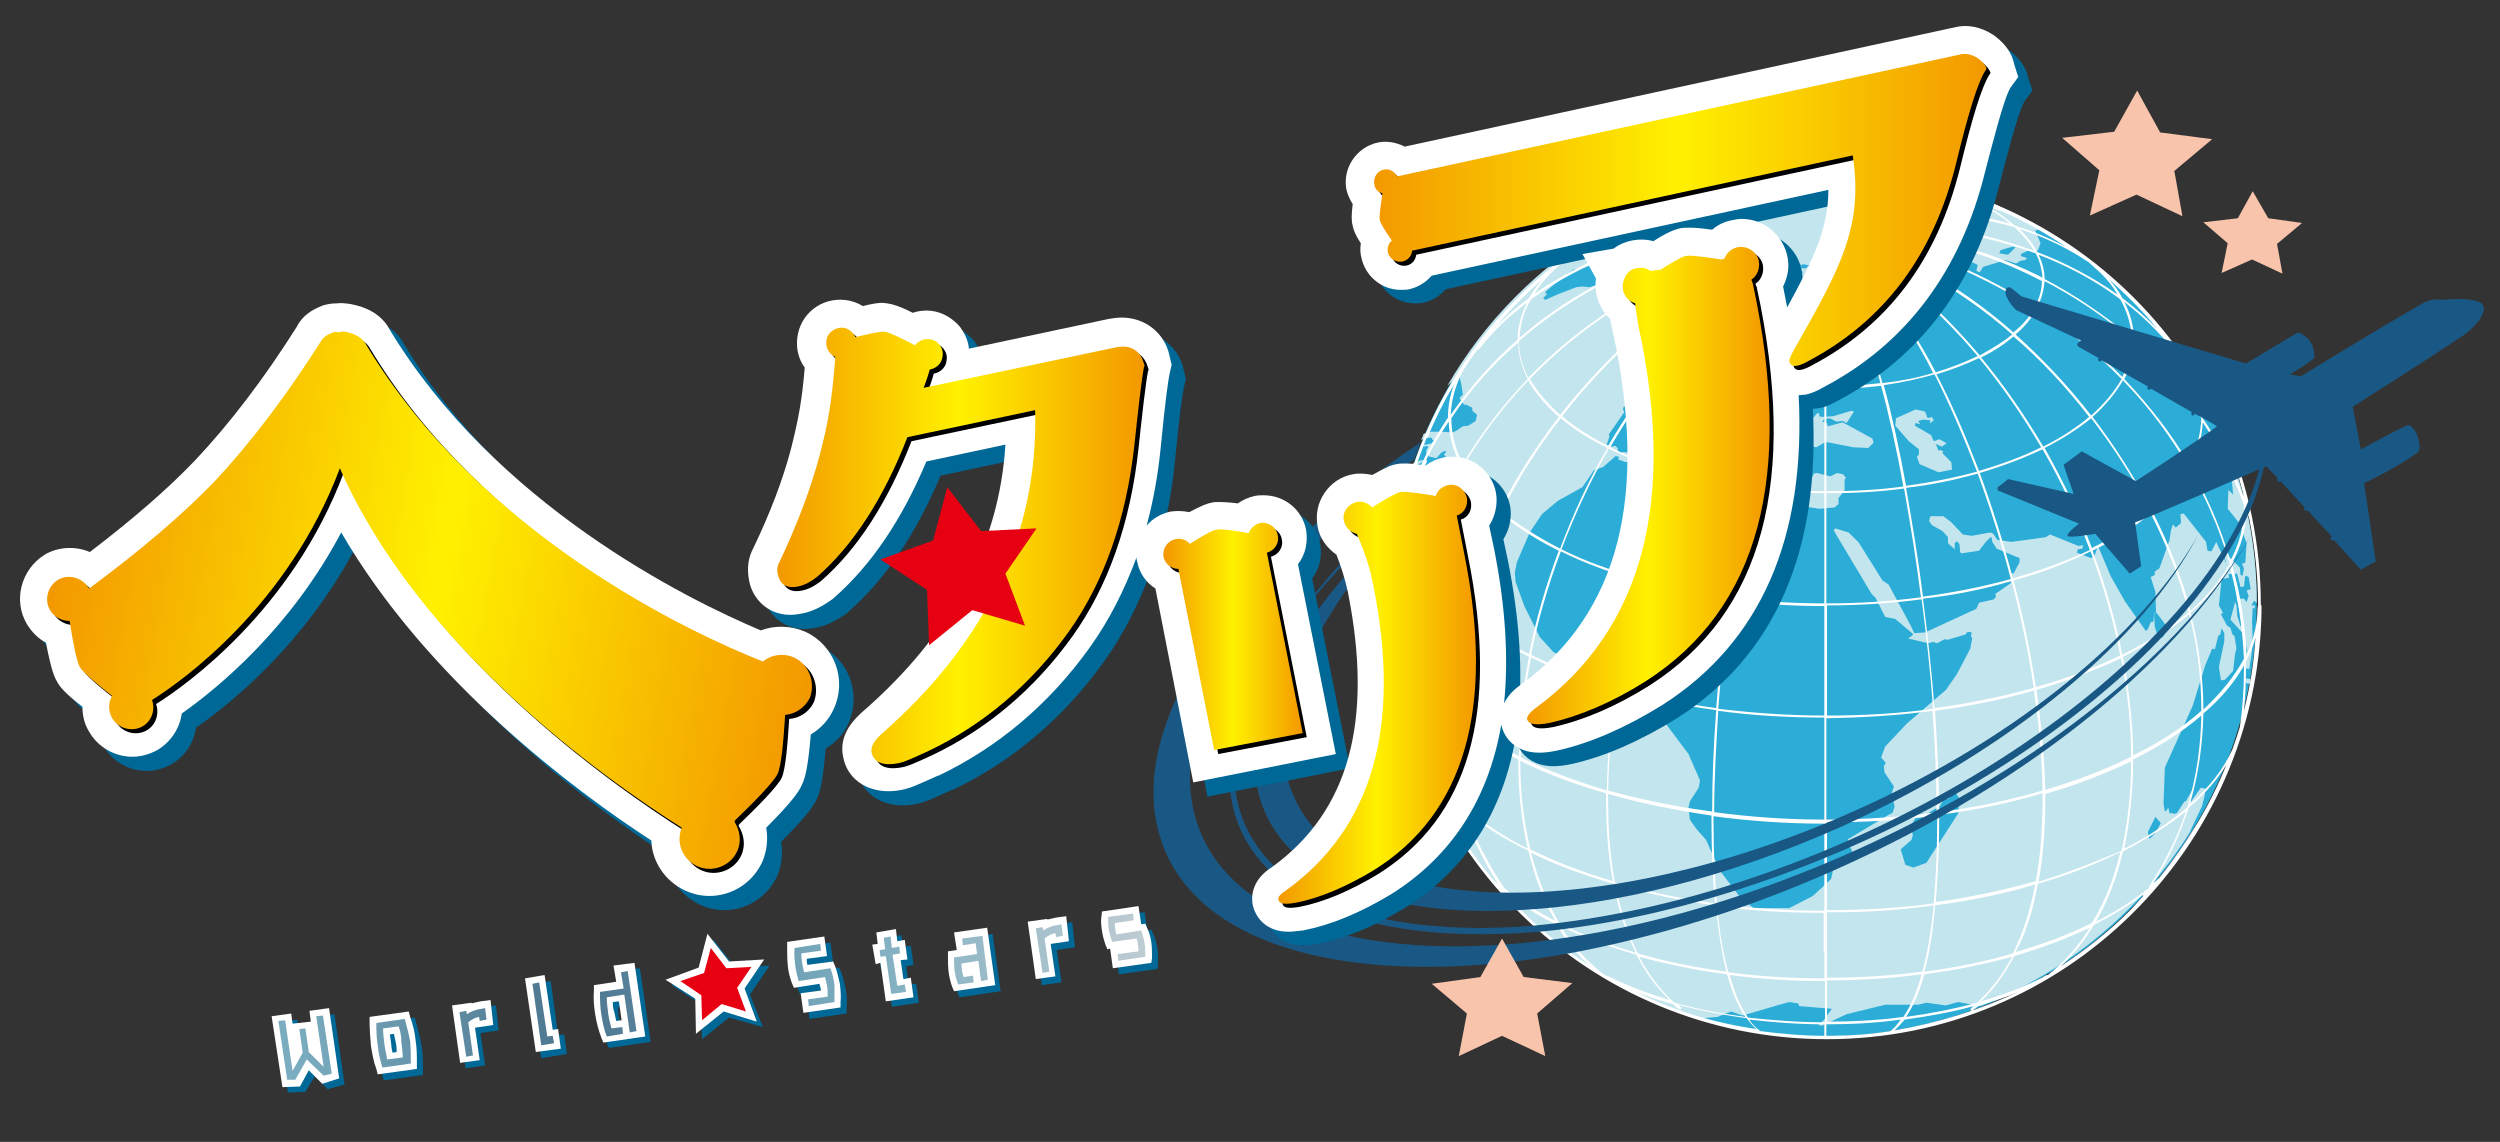
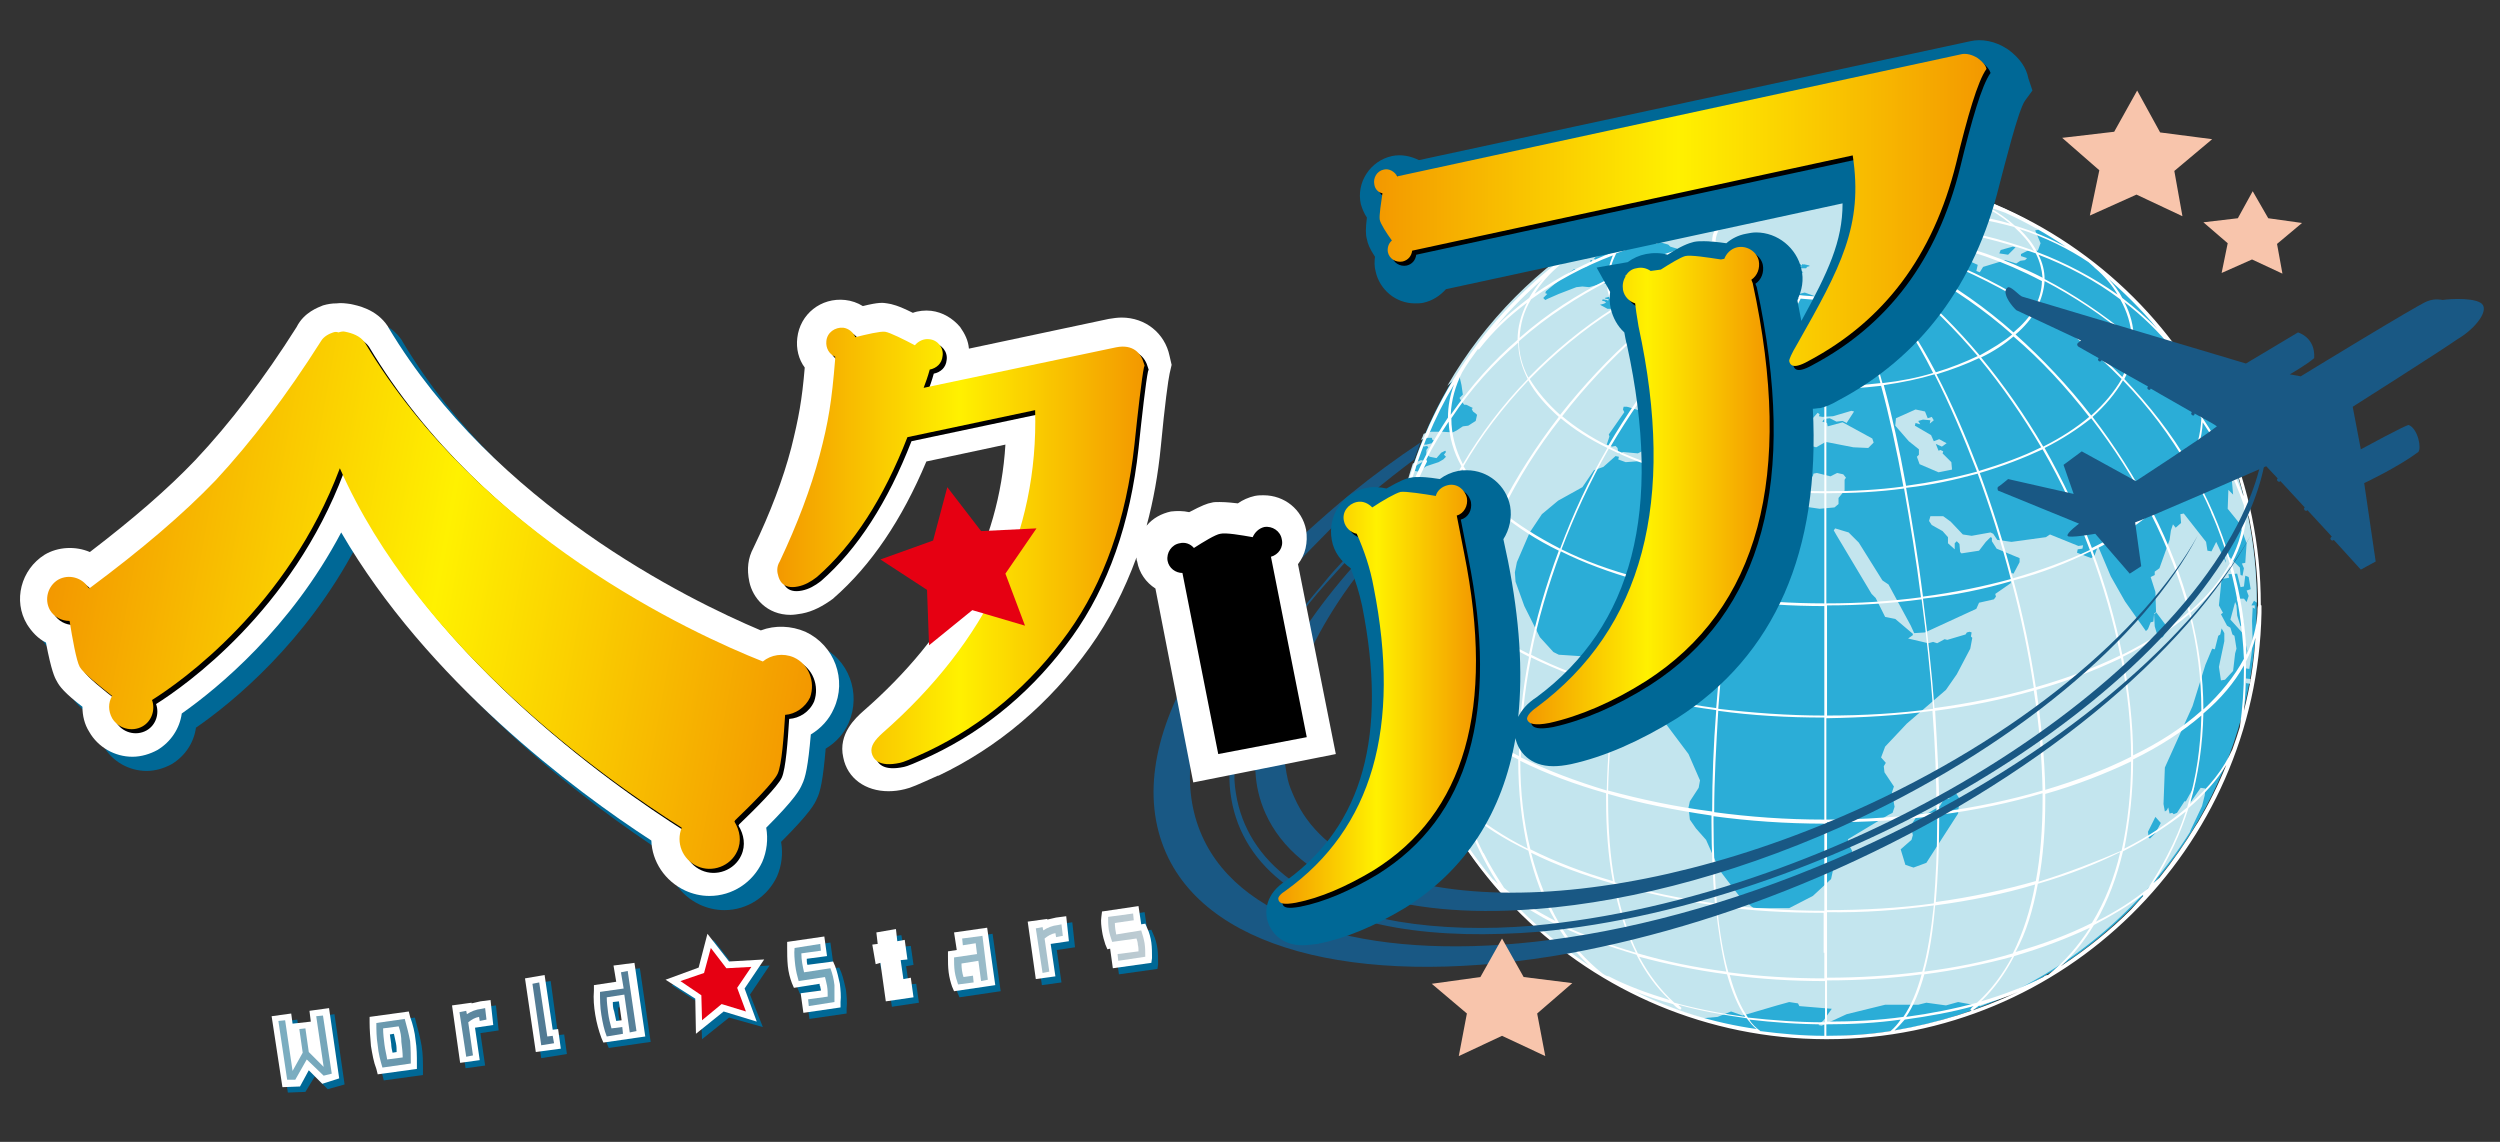
<svg xmlns="http://www.w3.org/2000/svg" version="1.1" id="レイヤー_1" x="0px" y="0px" viewBox="0 0 370 169" style="enable-background:new 0 0 370 169;" xml:space="preserve">
  <rect x="0" y="0" width="370" height="169" fill="#333333" stroke="none" />
  <style type="text/css">
	.st0{fill:#2BADD7;}
	.st1{fill:#C3E5EE;}
	.st2{fill:#FFFFFF;}
	.st3{fill:#195884;}
	.st4{fill:#F8C5AC;}
	.st5{fill:#006896;}
	.st6{fill:url(#SVGID_1_);}
	.st7{fill:url(#SVGID_2_);}
	.st8{fill:url(#SVGID_3_);}
	.st9{fill:url(#SVGID_4_);}
	.st10{fill:url(#SVGID_5_);}
	.st11{fill:url(#SVGID_6_);}
	.st12{fill:url(#SVGID_7_);}
	.st13{fill:url(#SVGID_8_);}
	.st14{fill:url(#SVGID_9_);}
	.st15{fill:url(#SVGID_10_);}
	.st16{fill:#E60012;}
	.st17{fill:url(#SVGID_11_);}
	.st18{fill:url(#SVGID_12_);}
	.st19{fill:url(#SVGID_13_);}
	.st20{fill:url(#SVGID_14_);}
	.st21{fill:url(#SVGID_15_);}
	.st22{fill:url(#SVGID_16_);}
</style>
  <g>
    <circle class="st0" cx="269.9" cy="89.3" r="64.1" />
    <g>
      <polygon class="st1" points="283.7,67.6 284.1,68.7 286.9,69.9 288.9,69.5 288.8,68.4 287.5,67.1 287.6,66.8 287.2,66.6     286.9,66.7 286.5,65.7 287.4,66.1 288.1,65.6 287,65 286.2,65.3 285.8,64.4 283.4,63 283.5,62.6 284.2,62.8 283.9,62.3     284.6,62.1 285.7,62.2 285.6,62.7 286.2,62.2 285.9,61.7 285.3,61.9 284.9,60.9 283.5,60.6 280.6,61.9 280.5,63 282.5,65.3     284,66.5 284,67.3   " />
      <path class="st1" d="M324.1,123.1l1.8-3.8l0.4-1.6l0.1-1l-0.7-0.1l-1.4,2l-0.2,0l0.7-2.3l-0.8,1.4l-0.5,0.9l-0.2,0l-1.1,1.7    l-0.5,0.2l-0.2-0.2l-0.4,0.1l-0.2-0.9l-0.2,0.4l-0.3,0.2l-0.2-1.1l0.2-5.4l4.1-9.1l1.9-6.1l1-2.4l0.4,0.1l0.5-2l0.3-0.2l0.2-0.9    l0.4,0.7l0,1.2l-0.8,3.8l0.3,2l0.6-0.1l1.2-1.3l0.3-2.6l0.2-0.7l-0.3-1.9l-0.3-0.2l-0.3-1l-0.5-0.3l-0.9-1.7l0.3-0.2l-0.6-1.1    l0.4-3.9l1.1-0.2l-0.4-2.1l-1.5-3.2l-0.7,1.4l-0.6-0.1l-0.2-1.3l-3.3-4.2l-0.5,0.1l0.1,1.3l-0.8,0.7l-0.4-0.5l-0.3,0.9l-0.2,1.4    l-1.5,4.2l-0.7,0.5v0.5l-0.6,0.3l0.7,2.2l0.1,3.1l-0.3,0.2l-0.1,1.1l-0.4,0.1l-0.4,1l-0.3,0.3l-3.1-4.4l-2.1-3.7l-1.9-4.5    l-0.5,1.4l-0.5,0.4l-2.1-0.8l0.1-0.5l0.7-0.1l0.1-0.5l-0.7,0.1l-4.2-1.7l-0.6,0.4l-5.1,0.7l-2.1-0.3l-0.6-0.9l-0.4-0.2l-2.8,0.5    l-1.3-0.2l-1.8-1.9l-1.1-0.8l-1.9,0l-0.2,0.7l0.4,0.6l1.6,0.9l0.8,0.9l0,0.9l1,0.9l0-0.9l0.3-0.3l0.4,0.4l0.1,1.2l0.2,0.2l2.6-0.4    l1-1.3l0.7-0.7l0.2,0.1l0,0.5l0.7,1.1l3.4,1.4l0,0.6l-0.9,1.7l-0.3-0.1l-0.1,1.5l-2.3,1.6l0.1,0.4l-0.3,0.4l-2.2,0.5l-0.4,0.9    l-7.6,3.5l-1.6,0.1l-0.5-1.1l-3.3-6.1l-0.9-0.6l-3.5-5.6l-1.5-1.5l-2-0.6l-0.2,0.3l0.4,0.7l5.2,8.7l0.6,0.6l1.4,2.8l1.5,0.3    l2.6,2.2V94l-0.7,0.5l3,0.7l0.7-0.2l0.6,0.2l1.1-0.6l0.4,0.1l2.7-0.8l0.2-0.3l0.4-0.1l0.3,0.1l-0.1,0.6l0.2,0.2l-0.3,1.6l-2,3.8    l-1.6,2.3l-5.8,5l-3.2,3.4l-0.6,1.6l0.7,0.8l-0.3,0.5l0.1,0.9l1.4,2.1l-0.3,0.9l0.4,2.1l-0.3,0.9l-0.6,0.3l-6,3.6l0,0.6l0.6,1.1    l-0.1,1.2l-0.5,0.7l-1.8,0.5l-0.4,0.4l-0.3,1.4l-2.7,2.5l-3.5,1.8l-5.3,0l-2.1-1.8l-2.9-3.8l-2-4.5l-1.5-1.7l-0.9-1.3l-0.2-1.8    l0.2-0.9l1.3-2l0.2-1.1l-1.7-3.9l-3.6-4.8l-0.4-0.9l0.2-4.2l-0.2-1.3L245,100l-2.4-0.3l-0.8-1.4l-0.8-0.7l-0.9-0.3l-3.4,0l-6-0.4    l-0.8-0.4l-2-2.2l-2.3-4.6l-1.3-3.6l-0.1-1.4l0.3-1.5l1.9-4.4l1.8-2.7l2.4-2l3.6-2l1.7-2.5l1.4-0.5l1.8-1.6l0.5,0.1l-0.1,0.4    l1.1,0.4l5.5-0.4l1.6,0.4l0.6-0.2l0.6,0.1l1.7-0.2l0.8,0.7l0.7-0.2l-0.7,0.9l0.2,0.5l0,0.5l-0.9,0.5l-0.1,0.4l0.4,0.5l0.2-0.1    L253,73l4.9,2.6l0.6-0.3l0.3-0.9l0.4-0.8l1.6-0.4l1.4,0.7l3.7,0.9l3.4,0.5l2.2-0.2l0.6-0.5v-0.9l0.9-1.1l0-1.6l0.2-0.3l-0.4-0.5    l-0.9-0.2l-1,0.5l-2-0.5l-0.5,0.1l-0.1,0.4l-0.7,0.2l-0.9-0.2l-2.1-2v-0.3l0.3-0.4l0-0.3l-0.4-0.2l0-0.4l0.5-0.6l-0.5,0l0-0.2    l-1.8,0.1l0.4,0.6l-0.6,0.1l-0.7-0.7l-0.2,0.1l0.3,1l-0.2,0.1l-0.1,0.4l1,0.6l0,0.5l-0.2,0l-0.2-0.2l-0.3,0l0.2,0.4l-0.5,0.1    l0.2,0.5L262,70l-0.7,0v-0.5l-0.2-0.1l-0.1,0.3l-0.3-0.1l0-0.5l-0.2-0.3v-0.3l0.3-0.2l0.8,0.3l0.2-0.2l-1.5-0.4l-0.2-0.4l-0.9-1.4    l0-0.5l0.4-0.5l-3-3v-0.5l-0.3-0.1l-0.4,0.2l-0.2-0.7l-0.8,0.2l0,0.9l0.9,2.1l1.2,0.6l-0.1,0.3l1.6,1.4v0.1l-0.2,0.1l-0.2-0.4    l-0.5-0.2l-0.4,0.1l-0.2,0.5l0.5,0.4l-0.1,0.3l-0.3,0l-0.2,0.5l-0.6,0.3l-0.2-0.1l0.1-0.2l0.4-0.4l0.3-0.6l-0.3-0.7l-1.9-1.7    l-1.3-1.3l-0.3-1l-0.7-0.3l-1,0.5l-1.1,0.2l-1.2-0.4l-0.8,0.2l-0.4,0.9l-1.8,0.5l-1.6,1.3l0.2,0.5l-1.1,0.8l-1.2,0.6l-2.2-0.2    l-0.5,0.3l-0.2-0.2l-0.1-0.7l-0.3-0.3l-0.5,0.1l-0.8-0.3l0.4-1.2l-0.1-0.3l2.3-3.3l-0.2-0.4l0.1-0.4l0.5,0l4.1,1.2l0.4-0.2    l1.2-1.8l0-0.4l-1.4-1.7l0.5-0.7l1.7,0.4l0.2-0.7l0.2-0.1l0.7,0.5l1.6-1.1l1.3-0.2l1.2-1l0.2,0l-0.1,0.4L253,55l0-0.5l1.6-0.2v0.3    l0.2,0l0.4-0.4l0.1-0.5l0.2-0.6l-0.1-0.5l0.6-0.7l0.4,0l0.5-0.3l0.3,0.1l-0.3,0.3l-0.1,0.3l0.2,0.1l-0.1,0.2l-0.2-0.1l-0.4,0.4    l0.5,0.1l-0.1,0.4l-0.4,0l-0.1-0.3l-0.2,0.2l0.1,0.5l0.5,0.2l0,0.2l1.1-0.2l1,0.5l2.2-0.4l0.2,0.4l1-0.4l0.5,0.1l0.1-1.3l0.3-0.5    l0.7-0.3l0.3,0.4l0.4,0.2l0.4-0.3l0-0.6l-0.3,0l-0.2-0.4l0.4-0.3l2.1,0l0.2-0.2l0.8-0.2v-0.1l-1.2-0.1l-2.1,0.1l-0.9-0.6l0.2-1.4    l2.2-1.4l0-0.4l-1-0.3l-0.7,0.4l-0.1,0.6l-1.5,0.7l-0.5,0.4l-0.5,1l0.3,0.2l0.3,0.7l-0.4,0.5l-0.7,0.2l-0.3,0.3l-1,1.4l-1,0.2    l0,0.2l-0.4,0.1l-0.4-0.2l0.1-0.4l0.2-0.4l-0.2-0.4l0-0.5l-0.2-0.8l0.1-0.4l-0.1-0.3l-0.6,0.4l-1.6,0.5l-0.5-0.6l0.1-0.4l0.8-2.1    l1.5-0.3l3-1.7l3-1.7l3.4-0.8l3.1,1.1l1.9,0.9l0.9,0.5l-1,0.7H271l-1.4-0.6l0,0.4l0.4,1.1l1,0.5l0.3-0.2l-0.6-0.5l0.2-0.2l0.6,0.2    l0.7,0.2l-0.1-0.5l0.2-0.3l0.7-0.5l0.9,0.3l0-0.5l-0.4-0.3l0.1-0.3l-0.3-0.2l-0.1-0.3h1l0.4,0.5l-0.2,0.5l0.5,0.2l0.2-0.5l2.2-0.8    l1.1,0.1l1.2-0.5l1-0.3l1.3,0.4l0.1-0.4l-0.5-0.8l0.1-1h1.3l0.4,0.8l0.5,0l-0.2-0.5l0.1-0.5l0.5,0.5l0.8-0.5l1.3,0.3l0.2-0.3    l-1.4-0.3l-0.2-0.3l1-0.7l1.1-0.8l1.2-0.2l0.4-0.2l-0.3-0.3l0.2-0.5l3.1,0l1.1,0.5l-0.2,0.9l0.5,0.2l0.5-0.8l3.3-1l1.6,0.5    l0.6-0.4l0.7-0.1l0.3-0.3l-0.9-0.3l0-0.3l1-0.5l1.5,0l0.4-1.1l-0.8-1.9l0.5-0.1l-1.2-0.9l-0.2-0.4c-9.1-4.9-19.4-7.7-30.5-7.7    c-23.8,0-44.5,12.9-55.6,32.1l1.6-1.4l0.2,0l0.3,1.3l0.2,1.4l-0.5,0.5l0.3,0.5l0.4,0.5l0.3,0l1,0.5l-0.2,0.1l0.2,0.4l0.4,0.3    l0.2,0.2l-0.2,0.9l-1.1,0.7l-0.8,0.1l-0.9,0.6l-0.6,0.3l-1.5-0.1l-1.7,0l-1.1,0.3c-0.1,0.3-0.2,0.6-0.4,0.9l1-0.3l0.6,0l0.1,0.3    l0.2,0.1l-0.3,0.4l-0.8,0.2l-0.5,0l0.1,0.3l0.5-0.1l0.2,0.2l-0.3,0.4l0,0.6l0.5,0.4l1,0.2l0.7-0.8l0.6-0.3l0.1,0.2l-0.3,0.4    l0.3,0.3l-0.4,0.4l-0.7,0.4l-1.8,0.6l-1.2,0.8l-0.5-0.1l0.2-0.8l1.2-0.7l-0.5-0.1l-1.2,0.5c-2.1,6.4-3.3,13.3-3.3,20.4    c0,4.1,0.4,8.2,1.1,12.1l1.2,0.4l0.8,0.8l0.3,1.3l-0.5,1.3l-0.1,0.3l0.9,0.5l0.7-0.8l1.4,0.5l0.2,0.6l0.4-0.2l1.6,0.4l1.2,1.3    l0.5,0l0.4,1.2l-0.3,1.4l-1.2,1.9l-0.3,0.2l0.2,1.6l-0.7,3.1l-0.5,0.5l-0.9-0.1c7.9,16.1,22.2,28.3,39.7,33.4l2.3-0.2l2-0.8    l1.7,0.6l5.1-1.5l1.8-0.5l1.3,0.2l0.2,0.4l4.8,0.4l-1.2,1.7l-0.8,0.7l0.5,0.1l3.7-1.7l5.7-1.4h4.9l1.2-0.3l2.9,0.4l1.8-0.5    l3.3,0.6c12.9-5.1,23.8-14.2,31.1-25.9L324.1,123.1z M257.3,52.8l-0.1,0.2l0.1,0L257.3,52.8l0.4-0.1l0.1,0.1l-0.1,0.3l-0.2,0    l0,0.1l0.1,0.1l0,0.1l-0.2,0l0,0.1h-0.1v0l0.1,0.1l-0.2,0.1l0,0.1l-0.1,0l-0.1-0.1l-0.1,0l-0.2-0.2l0-0.1l0.1,0l0.1,0.1l0.1-0.1    l0.1-0.2l-0.1-0.1l-0.1,0l-0.1-0.1l0.1,0l0-0.1l0-0.1l-0.1,0l0-0.1L257,53l0.1-0.1l0-0.1L257.3,52.8z M296.1,37l1.8-0.5l0.4,0.1    l-1.1,1.1l-1.3-0.2L296.1,37z M284.1,38.1l0.9,0.2l0.1,0.3c0,0,1.1-0.1,1.1-0.1s0.1,0.2,0.1,0.2l0.4,0.1l0.2,0l-0.2-0.2l0.1-0.1    l1.4,0.2l0,0.2l-0.9,0.4l-0.7-0.2l-0.8,0.1l-2-0.2l0-0.5L284.1,38.1z M276.8,41.3l0.6-0.1l0-0.1l0.3-0.1l0.4,0l0.8-0.2l-0.1-0.1    l0.5-0.2l0.6,0.1l-0.1,0.3l-1.4,0.4l-0.4,0.2l-0.5,0.6l-0.3,0.6l-0.1,0.2l0.1,0.3l1.2,0.5l-0.1,0.2l-1.2,0l-0.3-0.1l0-0.2    l-0.5-0.2l-0.1,0.1l-0.4-0.3l0.1-0.1l0.2,0l0-0.3l-0.2,0l0-0.1h0.2v-0.2l0.2-0.1l0-0.1l-0.2,0l-0.1-0.1l0.3-0.1l0.3-0.5l-0.2,0    l0-0.1l0.5-0.1l-0.1-0.1L276.8,41.3z M274.9,39.2l1.2-0.2l0.2,0.1l-0.4,0.4l-0.8,0l-0.3,0L274.9,39.2z M274.1,39.2l0.3,0.1    l-0.2,0.1l-0.3-0.2L274.1,39.2z M272.2,39.1l0.6-0.1l1,0.2l-0.8,0.4l-0.9-0.3L272.2,39.1z M265.5,39l0.1,0l0.2,0l0.2,0l0.5,0.1    l0,0.1l0.2,0.1l0-0.2l0.2,0l-0.1,0.1l0.1,0l0-0.1l0.5,0.1l0.4,0.1l0,0.1l-0.4,0.1l0,0.1l-0.1,0.1l-0.6,0l-0.1,0l0,0h-0.2l-0.4-0.2    l0.1,0l0.5,0l0.1,0l-0.2-0.1l-0.4,0l-0.4-0.1V39L265.5,39z M263.6,39.3l0.2,0.1l0-0.1L263.6,39.3l0-0.2l0.2-0.1L264,39l0.1,0    l0.4,0.1c0,0,0,0,0,0c0,0-0.2,0-0.2,0l0,0.1l0.1,0.1l0.1-0.1l0.3,0l0,0.2l0.1,0.1l0,0l-0.1-0.3L265,39l0.5,0.3l0,0.2l0.6,0.2    l0,0.1l0.8,0.5l-0.7,0.2l-0.5-0.3L266,40l-0.1-0.1l-0.3-0.1l-0.4,0.3l-0.7,0.5l-0.6-0.5l0.1-0.3l0.2,0l0.4,0l0.2-0.1l-0.5,0    l-0.6,0.1l-0.2-0.2L263.6,39.3z M240.4,45.4l-1.7,0.3l-0.8,0l-1.1-0.6l0.4-0.1l0.5-0.2l-0.2-0.2l-0.4-0.1l0.1-0.2l0.6,0.1l0.2,0.1    l0.1-0.2l-0.5-0.1l-0.1-0.1l1.1-0.3l0.1,0.3l-0.2,0.2l0.6-0.1l1.1,0.3l0.3-0.2l0.2,0.2l0,0.7L240.4,45.4z M244.4,54.2l-0.3-0.2    l0.3-0.5l0.3,0.1l0.2-0.3l0.8-0.4l-0.4,0l-0.1-0.3l0.4-0.1l0-0.3l0.3-0.1l0.4,0.2l0.2-0.2l0-0.2l0.7-0.3l0.2,0.1l0.2-0.2l0.2,0.1    l0,0.1l0.2,0l0.1,0.1l0,0.3l-0.2,0.1l0.1,0.1l-0.1,0.2l-0.6,0.1l0,0.3l-0.4,0.6l-0.4,0.4L244.4,54.2z M250.4,49.7l0.5,0l0.1,0.1    l-0.2,0.1l-0.6,0.3l-0.1,0.2l0.8,0.1l0.2,0.1l-0.3,0.3l-0.6,0.4l0,0.2l-0.2,0.2l0.1,0.1l0.1,0.4l-0.2,0.4l0.3,0.7l-0.1,0.7    l-0.3,0.3l0.1,0.1l0.4-0.1l0.2,0.2l-0.1,0.4l-0.4,0.4h-0.3l-0.3,0.2l0.4,0.2l-0.1,0.1l-0.6,0.2l-1-0.2l-0.8,0.1l0-0.1l-0.4-0.1    l-0.5,0.3l-0.1-0.2l-0.2,0l-0.5,0.3l-0.2-0.2l0.5-0.2l0.2-0.2l0.7-0.4l0.5,0.2l0.2-0.1l-0.1-0.1l-0.3-0.1l-0.2-0.3l-0.5-0.1l0-0.2    l0.5-0.1l0.4-0.1l0.1-0.3l-0.3,0l0-0.1l0.6-0.2l0.4,0.1l0.3-0.4l0-0.3v-0.3l0.1-0.2l-0.4-0.1l-0.3,0.1l0-0.1l0.1-0.2l0.4-0.4    l0.1-0.3l-0.1-0.1l-0.4,0.5l-0.1-0.1l0.4-0.5l0.1-0.4l0.5-0.6l0.8-0.6L250.4,49.7z M228.7,43.4l0.1-0.3l2.3-1.9l1.9-1.4l0.5,0.2    l0.5-0.3l0.9-0.3l0.4-0.3l0.1-0.6l0.2,0l0.2,0.4l0.5-0.3l-0.4-0.3l0.3-0.3l0.4-0.1l1.7-0.9l0.5-0.5l0.2-0.3l-0.5-0.3l-0.2-0.1    l0.2-0.3l0.4-0.3l0.2,0.3l0.5-0.1l-0.3-0.2L240,35l0.8,0.2l0.1,0.2l0.8-0.1l-0.2-0.3l1.7,0.1l1.3,0.5l0.7,0.5l0.3-0.3l1.4,0.4    l0.3,0.3l1,0.3l0.3,0.4l-0.4,0.2l0.2,0.2l1.3,0.3l0.1,0l-1.8,0.2l-1.6,0.7l0,0.2l-0.9,0.1l-0.2,0.5l-0.7,0.6l-0.3-0.2l-0.4,0    l-0.4,0.3l-0.2,0l-0.9,0l-0.4,0.3l0.2,0.5l-0.9,0.6l-0.3-0.7l-0.8,0l-0.2,0.4l1.1,0.5l-0.6,0.1l-0.5,0l-0.8,0.3l-1.8-0.4l-2.1,0.6    l-1-0.1l-0.9,0.1l-2.6,1l-1.6,0.7l-0.4,0.2l-0.3-0.3l0.6-0.6L228.7,43.4z M289.8,120.4l-4.7,7.3l-1.9,0.7L282,128l-0.7-2.3    l1.6-1.4l0.2-0.7l-0.3-1.4l1-1.6l0.6-0.2l0.7,0.1l2-1.2l0.6-1l0.8-0.1l0-1l0.6-0.4l0.9,1.4L289.8,120.4z M319.1,90.6l1.5,2l0,0.7    l-0.5,1l-0.7,0.1l-0.5-1.7l-0.1-1.9L319.1,90.6z M319,123.3l-0.8,0.8l-0.2-0.1l-0.1-0.9l1.1-2.2l0.8,0.9L319,123.3z" />
      <path class="st1" d="M332.3,100.4l0.1,0.7l0.6,0.1c0-0.2,0.1-0.5,0.1-0.7L332.3,100.4z" />
      <path class="st1" d="M324.6,57.2l2.2,3.4l0.4-0.2c-0.9-1.7-1.8-3.4-2.8-5l-0.4,0.4l-0.4-0.8l-1.5-0.2l1.5,3L324.6,57.2z" />
      <path class="st1" d="M333.2,89.6l0.4-0.7l0.4,0.3c0-7.2-1.2-14.1-3.4-20.5l-0.3,2.2l0.2,2.3l-0.7-0.7l-0.1,2.8l1.7,2.1l1.1,3    l-0.2,2.9l-0.5,0.1l0.3,0.7l-0.2,1.1l-0.3-0.1l-0.1-1.1l-1.6-1.6l-0.4-0.8l-0.4,0.5l0.3,0.9l0.2,2l1.5-0.1l0.5,2l0.5-0.1l0.2-1.6    l0.5,0.2l0.3,1.8l-0.6,0.2l0.3,0.8l-0.3,0.9l-0.4-0.5l-1.1,0l0.5,1.2l0.6,2.7l-0.5,0.2l-0.5-1.6l-0.1-1.5l-0.2-0.5l-0.7,2.6    l1.9,2.1l0.6,2.5l-0.4,2.6l0.7,0.1c0.2-1.3,0.4-2.6,0.5-3.9l-0.1-3.2l0.1-2c0,0,0.1,0.1,0.3,0.2c0-0.2,0-0.3,0-0.5L333.2,89.6z" />
      <polygon class="st1" points="270.7,50.2 271,49.9 270.5,49.1 269.9,48.8 269.7,49.2 270.2,50.1   " />
      <polygon class="st1" points="287.7,44.6 285.6,44.1 284,43.6 285.3,44.7 285.5,45.6 284.7,45.8 284.8,46.1 286,46 286.5,45.5     286.1,44.5 287.4,45   " />
      <polygon class="st1" points="268,49.5 267.6,49.9 268.5,50.9 269.3,50.3   " />
      <polygon class="st1" points="265.4,66.7 266.9,66.6 267.1,66.3 267.2,65.8 268.8,66.2 270.2,65.4 274.3,66.2 276.5,66.3     277.3,65.5 277.1,64.9 272.7,62.5 270.5,63.1 270.4,62.6 269.7,62.4 270,62 270.8,61.9 271.8,62.4 272.7,62.3 273.3,62.6     274.4,60.9 274,60.8 271.3,61.6 269.7,61.7 269.2,61.6 269.3,61.3 269,61.1 266.1,64.4 266.3,65 266.7,65.8 265.6,66   " />
    </g>
  </g>
  <path class="st2" d="M334.6,89.5C334.6,89.5,334.6,89.5,334.6,89.5c0-35.6-28.8-64.3-64.4-64.3c-35.6,0-64.4,28.8-64.4,64.3  c0,0,0,0,0,0c0,0,0,0.1,0,0.1c0,0.5,0,0.9,0.1,1.4c0.8,34.8,29.3,62.7,64.3,62.8c0,0,0,0,0.1,0c0,0,0.1,0,0.1,0  c35.1,0,63.6-28.2,64.3-63.1c0-0.4,0-0.7,0-1.1C334.6,89.6,334.6,89.5,334.6,89.5z M332.1,75.3c0,2.7-0.7,5.2-2,7.7  c-1.4-4.8-3.4-9.5-6-13.9c1.1-2.1,1.8-4.3,1.9-6.6c1.2,1.8,2.3,3.6,3.3,5.6c0,0,0,0,0,0.1c0,0,0,0,0,0c0,0.1,0.1,0.1,0.1,0.2  c1,2,1.9,4.1,2.7,6.4C332.1,74.8,332.1,75,332.1,75.3z M287.1,31.9c3.7,0,7.4,0.7,11,1.7c1.2,1.1,2.2,2.2,2.9,3.5  c-5-1.8-10-3-14.6-3.5c-0.3-0.6-0.7-1.1-1.2-1.6C285.8,31.9,286.5,31.9,287.1,31.9z M284.9,31.7c-0.6-0.6-1.4-1.1-2.2-1.6  c2.2-0.2,3.9-0.4,5.4-0.4c1.8,0,3.3,0.2,5,0.6c1.7,0.8,3.2,1.8,4.4,2.8c-3.4-1-6.9-1.5-10.4-1.5C286.4,31.6,285.6,31.6,284.9,31.7z   M301.3,37.5c0.6,1.2,0.9,2.4,1,3.6c-5.9-3-11.4-4.7-15.2-5.4c0-0.6-0.2-1.2-0.4-1.8C291.2,34.5,296.3,35.7,301.3,37.5z M327.3,76  C327.3,76,327.3,76,327.3,76c1.1,2.4,1.9,4.9,2.7,7.4c-1.4,2.5-3.3,4.8-5.8,7c-1.3-5-3.2-9.9-5.6-14.6c2.3-2,4.1-4.1,5.4-6.4  c1.2,2.1,2.3,4.2,3.2,6.3L327.3,76z M309.4,81.6c1.9,5.1,3.4,10.3,4.4,15.4c-3.7,1.8-7.9,3.4-12.5,4.7c-0.8-5.3-1.9-10.6-3.3-15.8  C302.2,84.8,306,83.3,309.4,81.6z M297.9,85.6c-1.4-5.4-3.1-10.7-4.9-15.6c3.4-1,6.5-2.2,9.3-3.5c2.8,4.8,5.1,9.8,7,14.9  C305.9,83,302.1,84.4,297.9,85.6z M302.6,66.3c2.6-1.3,4.9-2.8,6.9-4.4c3.3,4.3,6.3,8.9,8.7,13.7c-2.4,2-5.3,3.9-8.6,5.5  C307.7,76.1,305.3,71.1,302.6,66.3z M309.7,61.7c1.9-1.7,3.4-3.5,4.5-5.4c3.8,3.9,7,8.2,9.6,12.7c-1.2,2.3-3.1,4.4-5.4,6.4  C315.9,70.6,313,66,309.7,61.7z M309.5,61.5c-3.4-4.4-7.2-8.4-11.2-12c1.3-1.1,2.4-2.4,3.1-3.7c4.7,3,8.9,6.5,12.6,10.3  C312.9,58,311.4,59.8,309.5,61.5z M309.2,61.7c-1.9,1.6-4.2,3.1-6.8,4.4c-2.7-4.6-5.8-9.1-9.2-13.2c1.9-0.9,3.5-2,4.8-3.1  C302,53.2,305.8,57.3,309.2,61.7z M302.1,66.2c-2.8,1.4-5.9,2.5-9.2,3.5c-2-5.2-4.1-10.1-6.3-14.3c2.3-0.7,4.4-1.5,6.3-2.4  C296.3,57.1,299.4,61.6,302.1,66.2z M292.6,69.8c-3.3,0.9-6.8,1.6-10.5,2.1c-1-5.5-2.1-10.5-3.3-14.9c2.7-0.4,5.2-0.9,7.5-1.6  C288.5,59.7,290.6,64.6,292.6,69.8z M292.7,70.1c1.8,4.9,3.5,10.2,4.9,15.6c-4,1.1-8.4,2-13,2.6c-0.7-5.6-1.6-11-2.5-16.1  C285.8,71.8,289.4,71,292.7,70.1z M297.7,86c1.4,5.2,2.5,10.5,3.3,15.8c-4.6,1.3-9.5,2.3-14.7,3c-0.4-5.4-1-10.8-1.7-16.2  C289.3,88.1,293.6,87.2,297.7,86z M301,102.2c0.8,5,1.2,10,1.3,14.8c-4.8,1.4-9.9,2.5-15.3,3.2c0-4.8-0.3-9.8-0.6-15  C291.6,104.5,296.5,103.5,301,102.2z M287,120.6c5.4-0.7,10.6-1.8,15.3-3.2c0,0.3,0,0.6,0,0.9c0,4.3-0.3,8.4-1,12.1  c-4.6,1.3-9.6,2.4-14.8,3.1c0.3-3.7,0.5-7.8,0.5-12C287,121.3,287,121,287,120.6z M301.4,102.1c4.6-1.3,8.7-2.9,12.5-4.7  c1,5,1.5,9.9,1.5,14.6c-3.8,1.9-8,3.5-12.7,4.9C302.6,112.1,302.1,107.1,301.4,102.1z M309.7,81.5c3.3-1.6,6.2-3.5,8.6-5.5  c2.4,4.7,4.3,9.6,5.6,14.6c-2.7,2.3-6,4.4-9.8,6.3C313.1,91.8,311.6,86.6,309.7,81.5z M324,68.7c-2.6-4.5-5.9-8.7-9.6-12.6  c0.9-1.7,1.4-3.5,1.5-5.4c3.6,3.2,7,6.9,9.9,11.2C325.7,64.3,325.1,66.5,324,68.7z M314.1,55.8c-3.7-3.8-7.9-7.2-12.6-10.3  c0.6-1.2,1-2.5,1.1-3.9c4.2,2.2,8.7,5.1,12.9,8.7C315.5,52.3,315,54.1,314.1,55.8z M302.6,41.3c0-1.2-0.3-2.4-0.9-3.6  c4.2,1.6,8.4,3.8,12.1,6.6c1,1.8,1.6,3.7,1.7,5.7C311.2,46.4,306.8,43.5,302.6,41.3z M287,36.1c3.9,0.7,9.3,2.4,15.2,5.5  c0,1.3-0.4,2.6-1,3.8c-4.5-2.9-9.4-5.4-14.7-7.4C286.8,37.4,287,36.7,287,36.1z M301.1,45.6c-0.7,1.3-1.8,2.5-3.1,3.6  c-4.2-3.7-8.6-6.8-13.1-9.2c0.6-0.6,1.1-1.1,1.5-1.8C291.7,40.3,296.6,42.8,301.1,45.6z M297.8,49.5c-1.3,1.1-3,2.1-4.8,3.1  c-3.3-3.9-6.8-7.5-10.8-10.7c0.9-0.5,1.7-1,2.4-1.6C289.1,42.7,293.6,45.8,297.8,49.5z M292.7,52.7c-1.9,0.9-3.9,1.7-6.2,2.4  c-2.6-4.9-5.2-9-7.7-11.9c1.1-0.3,2.2-0.7,3.1-1.2C285.8,45.2,289.4,48.8,292.7,52.7z M286.1,55.2c-2.3,0.7-4.8,1.2-7.5,1.5  c-1.5-5.5-3-9.9-4.5-12.6c1.5-0.2,2.9-0.5,4.3-0.8C280.9,46.1,283.6,50.2,286.1,55.2z M278.3,56.7c-2.6,0.3-5.2,0.5-8,0.5V44.4  c1.2,0,2.4-0.1,3.5-0.2C275.3,46.8,276.9,51.2,278.3,56.7z M278.4,57.1c1.2,4.4,2.3,9.4,3.3,14.9c-3.6,0.5-7.4,0.7-11.4,0.7V57.6  C273.1,57.6,275.8,57.4,278.4,57.1z M281.8,72.3c0.9,5.1,1.8,10.5,2.5,16.1c-4.5,0.6-9.1,0.9-14,0.9V73  C274.3,73,278.1,72.8,281.8,72.3z M284.4,88.7c0.7,5.3,1.3,10.8,1.7,16.2c-5,0.7-10.3,1-15.7,1V89.6  C275.2,89.6,279.9,89.3,284.4,88.7z M286,105.2c0.4,5.1,0.6,10.2,0.6,15c-5.2,0.7-10.7,1.1-16.3,1.1v-15  C275.8,106.2,281,105.9,286,105.2z M286.7,120.7c0,0.3,0,0.6,0,0.9c0,4.3-0.2,8.4-0.5,12.1c-5,0.7-10.4,1-15.8,1v-13  C276,121.7,281.5,121.4,286.7,120.7z M286.2,134c-0.4,3.7-0.9,7-1.7,9.8c-4.5,0.6-9.3,0.9-14.1,0.9v-9.7  C275.8,135.1,281.1,134.7,286.2,134z M284.4,144.2c-0.7,2.6-1.6,4.7-2.7,6.3c-3.6,0.5-7.4,0.7-11.3,0.7v-6.1  C275.2,145.1,279.9,144.8,284.4,144.2z M284.8,144.2c4.6-0.6,8.9-1.5,13-2.6c-1.4,2.6-3.1,4.9-5.2,6.8c-3.3,0.9-6.8,1.6-10.5,2.1  C283.2,148.9,284.1,146.7,284.8,144.2z M284.8,143.8c0.8-2.8,1.3-6.2,1.6-9.8c5.2-0.7,10.2-1.7,14.8-3.1c-0.7,3.8-1.8,7.2-3.3,10.2  C293.9,142.3,289.5,143.2,284.8,143.8z M301.6,130.8c4.5-1.3,8.6-2.9,12.2-4.7c-0.9,3.9-2.3,7.4-4.2,10.5c-3.4,1.7-7.1,3.1-11.3,4.3  C299.9,138,300.9,134.6,301.6,130.8z M301.7,130.5c0.7-3.8,1-7.8,1-12c0-0.3,0-0.7,0-1c4.6-1.3,8.9-3,12.7-4.8c0,0,0,0,0,0  c0,4.7-0.5,9.1-1.4,13.2C310.3,127.5,306.2,129.1,301.7,130.5z M315.7,112.6c0-0.1,0-0.1,0-0.2c0,0,0,0,0,0  c3.9-1.9,7.3-4.1,10.1-6.5c-0.1,4.6-0.7,9.1-2.1,13.6c-2.6,2.2-5.7,4.3-9.3,6.1C315.2,121.5,315.7,117.1,315.7,112.6z M315.7,111.8  c0-4.7-0.6-9.6-1.5-14.6c3.8-1.9,7.1-4,9.8-6.3c1.2,4.7,1.8,9.5,1.8,14.2c0,0,0,0.1,0,0.1C323,107.7,319.6,109.9,315.7,111.8z   M324.2,90.7c2.5-2.1,4.4-4.4,5.8-6.9c1.2,4.5,1.9,9.1,2.1,13.7c-1.4,2.6-3.4,5.1-6,7.5C326.1,100.2,325.4,95.4,324.2,90.7z   M329.1,64.7C329.1,64.7,329.1,64.7,329.1,64.7c-0.1,0-0.2,0.1-0.1,0.2c0,0.1,0.1,0.1,0.2,0.1c0,0,0,0,0,0c0,0,0.1,0,0.1,0  c1.1,2.6,2,5.3,2.7,8.1c0,0.1,0,0.2,0,0.3c-1.6-4.3-3.7-8.1-6-11.5c0,0,0,0,0,0c0-1.7-0.3-3.3-0.9-4.9C326.7,59.4,328,62,329.1,64.7  z M321.6,51.7C321.6,51.7,321.7,51.7,321.6,51.7c0.9,1.1,1.7,2.2,2.4,3.3c1,2,1.6,4.1,1.7,6.3c-3-4.3-6.3-8-9.9-11.1  c0-1.9-0.5-3.8-1.4-5.5c2.6,2,5,4.3,7.1,6.9C321.5,51.7,321.6,51.7,321.6,51.7z M315.4,44.4c1.4,1.4,2.7,2.8,3.9,4.3  c-1.6-1.7-3.4-3.2-5.2-4.6c-0.5-1-1.2-1.9-2-2.8C313.2,42.3,314.3,43.3,315.4,44.4z M310,39.6c0,0,0,0.1,0.1,0.1  c1.4,1.2,2.5,2.5,3.3,3.9c-3.7-2.6-7.7-4.7-11.9-6.3c-0.6-1.2-1.5-2.3-2.6-3.4c3.8,1.2,7.4,3,10.2,4.9  C309.4,39.1,309.7,39.3,310,39.6z M296.8,31.5c3.1,1.4,6.1,3.1,8.9,5c-2.3-1.2-4.8-2.3-7.5-3.1c-1.1-1-2.4-1.9-3.8-2.7  C295.2,30.9,296,31.2,296.8,31.5z M294,30.2c-0.3-0.1-0.5-0.1-0.8-0.2c-0.3-0.2-0.7-0.3-1-0.5C292.7,29.7,293.3,30,294,30.2z   M286.2,27.7c2,0.6,3.9,1.3,5.6,2c-1.2-0.2-2.4-0.3-3.7-0.3c-1.6,0-3.5,0.2-5.9,0.4c0,0-0.1,0-0.1-0.1c-0.9-0.4-1.9-0.8-2.9-1.2  c1.7-0.7,3.4-1,5.1-1c0.6,0,1.2,0,1.8,0.1C286.1,27.7,286.1,27.7,286.2,27.7z M270.2,25.7c5,0,9.9,0.6,14.6,1.7c-0.2,0-0.4,0-0.6,0  c-1.9,0-3.7,0.3-5.6,1.1c-2.5-0.7-5.4-1.1-8.4-1.1c-1.5,0-3,0.1-4.4,0.3c-0.6-0.6-1.4-1.3-2.4-1.6C265.7,25.8,267.9,25.7,270.2,25.7  z M262.5,26.1c1.2,0.2,2.2,0.8,2.9,1.6c-1.3,0.2-2.5,0.5-3.7,0.8c-1.9-0.8-3.7-1.1-5.6-1.1c-0.2,0-0.4,0-0.6,0  C257.8,26.8,260.1,26.4,262.5,26.1z M254.2,27.7c0,0,0.1,0.1,0.1,0v0c0.6-0.1,1.2-0.1,1.8-0.1c1.8,0,3.4,0.3,5.1,1  c-1.1,0.3-2,0.7-2.9,1.2c0,0-0.1,0-0.1,0.1c-2.4-0.3-4.3-0.4-5.9-0.4c-1.3,0-2.5,0.1-3.7,0.3C250.3,29,252.2,28.3,254.2,27.7z   M242.4,141.1c-1.5-3-2.6-6.5-3.3-10.2c4.6,1.3,9.5,2.4,14.8,3.1c0.4,3.7,0.9,7,1.6,9.8C250.9,143.2,246.5,142.3,242.4,141.1z   M255.6,144.2c0.7,2.5,1.6,4.7,2.7,6.3c-3.7-0.5-7.2-1.2-10.5-2.1c-2.1-1.9-3.8-4.2-5.2-6.8C246.7,142.7,251,143.6,255.6,144.2z   M213.2,75.7c0.9-2.2,2-4.3,3.2-6.3c1.3,2.3,3.1,4.4,5.4,6.4c-2.3,4.6-4.2,9.5-5.5,14.4c-2.5-2.2-4.4-4.6-5.8-7.1  c0.7-2.4,1.6-4.8,2.6-7.2L213.2,75.7z M237.8,41.7c0,1.3,0.4,2.6,1,3.9c-4.7,3-8.9,6.5-12.6,10.3c-0.9-1.7-1.4-3.5-1.4-5.4  C229.1,46.7,233.6,43.9,237.8,41.7z M224.9,50c0.1-2,0.6-3.9,1.7-5.7c3.7-2.7,7.9-4.9,12.1-6.5c-0.5,1.2-0.8,2.4-0.9,3.6  C233.6,43.5,229.1,46.3,224.9,50z M222,75.4c-2.3-2-4.1-4.2-5.4-6.4c2.6-4.5,5.8-8.7,9.6-12.7c1,1.9,2.6,3.7,4.5,5.4  C227.4,66,224.4,70.6,222,75.4z M231,61.9c1.9,1.6,4.2,3.1,6.9,4.4c-2.8,4.8-5.1,9.8-7,14.9c-3.3-1.7-6.2-3.5-8.6-5.5  C224.7,70.8,227.6,66.2,231,61.9z M222.1,76c2.4,2,5.3,3.9,8.6,5.5c-1.9,5.1-3.4,10.2-4.4,15.3c-3.8-1.9-7.1-4-9.8-6.4  C217.9,85.5,219.7,80.6,222.1,76z M226.6,97.3c3.7,1.8,7.9,3.4,12.5,4.8c-0.8,5.1-1.2,10.1-1.3,14.9c-4.6-1.4-8.9-3-12.7-4.9  C225.1,107.3,225.6,102.3,226.6,97.3z M226.6,96.9c1-5.1,2.5-10.2,4.4-15.3c3.4,1.7,7.2,3.1,11.4,4.3c-1.4,5.2-2.5,10.5-3.3,15.7  C234.5,100.4,230.3,98.8,226.6,96.9z M231.1,81.3c1.9-5,4.2-10,7-14.9c2.8,1.4,5.9,2.6,9.3,3.5c-1.8,4.9-3.5,10.2-4.9,15.6  C238.3,84.4,234.5,83,231.1,81.3z M238.3,66.2c2.7-4.6,5.8-9.1,9.2-13.2c1.9,0.9,4,1.7,6.3,2.4c-2.2,4.2-4.3,9.1-6.3,14.3  C244.1,68.7,241,67.5,238.3,66.2z M238,66c-2.6-1.3-4.9-2.8-6.8-4.4c3.4-4.4,7.2-8.4,11.2-12c1.4,1.1,3,2.2,4.8,3.1  C243.7,57,240.7,61.4,238,66z M230.9,61.4c-1.9-1.7-3.4-3.5-4.5-5.3c3.7-3.8,7.9-7.3,12.6-10.3c0.7,1.3,1.8,2.5,3.1,3.7  C238.1,53,234.3,57.1,230.9,61.4z M226.1,56.1c-3.8,3.9-7,8.2-9.6,12.6c-1.1-2.2-1.7-4.4-1.7-6.8c2.9-4.4,6.3-8.1,9.9-11.2  C224.7,52.5,225.2,54.3,226.1,56.1z M216.2,90.5c-1.2,4.8-1.9,9.6-1.9,14.4c-2.6-2.3-4.7-4.8-6-7.5c0.1-4.7,0.9-9.4,2.2-13.9  C211.8,86,213.7,88.4,216.2,90.5z M216.5,90.8c2.7,2.3,6,4.5,9.8,6.4c-1,5-1.5,10-1.5,14.7c-3.9-2-7.3-4.2-10.1-6.6c0,0,0-0.1,0-0.1  C214.6,100.4,215.3,95.5,216.5,90.8z M224.7,112.4C224.7,112.4,224.7,112.4,224.7,112.4c0,0.1,0,0.1,0,0.2c0,4.6,0.5,9,1.4,13  c-3.6-1.8-6.7-3.9-9.3-6.1c-1.4-4.4-2.1-9-2.1-13.6C217.4,108.3,220.8,110.5,224.7,112.4z M225,112.6C225,112.6,225,112.6,225,112.6  c3.8,1.9,8.1,3.5,12.7,4.8c0,0.3,0,0.7,0,1c0,4.2,0.3,8.3,1,12c-4.5-1.3-8.6-2.9-12.2-4.7C225.5,121.7,225,117.2,225,112.6z   M238.8,130.8c0.7,3.7,1.8,7.2,3.3,10.2c-4.1-1.2-7.9-2.7-11.3-4.3c-1.8-3.1-3.2-6.6-4.2-10.5C230.2,128,234.3,129.5,238.8,130.8z   M239,130.6c-0.7-3.8-1-7.9-1-12.2c0-0.3,0-0.6,0-0.9c4.8,1.4,9.9,2.4,15.3,3.2c0,0.3,0,0.7,0,1c0,4.3,0.2,8.3,0.5,12  C248.6,133,243.6,131.9,239,130.6z M238,117c0.1-4.8,0.5-9.8,1.3-14.9c4.6,1.3,9.5,2.3,14.7,3c-0.4,5.1-0.6,10.2-0.6,15  C247.9,119.4,242.8,118.3,238,117z M239.4,101.8c0.8-5.3,1.9-10.6,3.3-15.8c4,1.1,8.4,2,13,2.7c-0.7,5.3-1.3,10.8-1.7,16.1  C248.8,104.1,243.9,103.1,239.4,101.8z M242.8,85.7c1.4-5.4,3.1-10.7,4.9-15.6c3.3,0.9,6.8,1.7,10.6,2.2c-0.9,5.1-1.8,10.5-2.5,16.1  C251.1,87.8,246.8,86.9,242.8,85.7z M247.8,69.8c2-5.2,4.1-10.1,6.3-14.3c2.3,0.7,4.9,1.2,7.5,1.6c-1.2,4.4-2.3,9.4-3.3,14.9  C254.6,71.4,251.1,70.7,247.8,69.8z M254.2,55.2c2.6-5,5.2-9.1,7.7-11.9c1.3,0.4,2.7,0.7,4.3,0.8c-1.5,2.7-3,7.1-4.5,12.6  C259.1,56.3,256.6,55.8,254.2,55.2z M253.9,55.1c-2.3-0.7-4.3-1.5-6.2-2.4c3.3-3.9,6.8-7.5,10.8-10.7c0.9,0.5,2,0.9,3.1,1.2  C259.1,46,256.5,50.1,253.9,55.1z M247.4,52.6c-1.8-0.9-3.5-2-4.8-3.1c4.2-3.7,8.7-6.8,13.2-9.2c0.7,0.6,1.5,1.1,2.4,1.6  C254.3,45.1,250.7,48.7,247.4,52.6z M242.4,49.3c-1.3-1.1-2.3-2.4-3.1-3.6c4.5-2.9,9.4-5.4,14.7-7.4c0.4,0.6,0.9,1.2,1.5,1.8  C251,42.5,246.6,45.6,242.4,49.3z M239.1,45.4c-0.6-1.2-1-2.5-1-3.8c5.9-3,11.4-4.7,15.2-5.5c0,0.7,0.2,1.3,0.5,1.9  C248.5,40,243.6,42.5,239.1,45.4z M253.4,35.7c-3.9,0.7-9.3,2.4-15.2,5.4c0-1.2,0.4-2.4,1-3.6c5-1.9,10-3.1,14.7-3.6  C253.5,34.5,253.4,35.1,253.4,35.7z M239.4,37.1c0.7-1.2,1.7-2.4,2.9-3.5c3.6-1.1,7.3-1.7,11-1.7c0.6,0,1.3,0,1.9,0.1  c-0.5,0.5-0.9,1.1-1.2,1.6C249.3,34.1,244.3,35.3,239.4,37.1z M253.3,31.6c-3.5,0-7,0.6-10.4,1.5c1.3-1,2.8-2,4.5-2.8  c1.7-0.4,3.2-0.6,5-0.6c1.5,0,3.2,0.1,5.4,0.4c-0.9,0.5-1.6,1-2.2,1.6C254.8,31.6,254,31.6,253.3,31.6z M248.3,29.5  c-0.4,0.2-0.7,0.3-1,0.5c-0.3,0.1-0.5,0.1-0.8,0.2C247.1,30,247.7,29.7,248.3,29.5z M243.6,31.4c0.9-0.3,1.7-0.5,2.4-0.8  c-1.5,0.8-2.8,1.7-3.9,2.7c-2.6,0.8-5.2,1.9-7.4,3.1C237.5,34.5,240.5,32.9,243.6,31.4z M231,39.1C231,39.1,231,39.1,231,39.1  c0.2-0.1,0.3-0.3,0.5-0.4c2.8-1.9,6.3-3.7,10.1-4.9c-1.1,1.1-2,2.2-2.6,3.4c-4.1,1.6-8.2,3.7-11.9,6.3C228,42,229.3,40.5,231,39.1z   M225,44.4c1.1-1.1,2.2-2.1,3.3-3.1c-0.8,0.9-1.4,1.8-2,2.8c-1.8,1.4-3.6,2.8-5.1,4.5C222.4,47.1,223.7,45.7,225,44.4z M218.7,51.7  C218.7,51.7,218.7,51.7,218.7,51.7c0.1,0,0.2,0,0.2,0c2-2.6,4.4-4.9,7.1-6.9c-0.9,1.8-1.4,3.6-1.4,5.5c-3.6,3.1-6.9,6.8-9.9,11.1  c0.1-2.2,0.7-4.3,1.7-6.3C217.1,53.9,217.9,52.8,218.7,51.7z M211.3,64.7c1.1-2.7,2.4-5.3,3.9-7.8c-0.6,1.6-0.9,3.2-0.9,4.9  c0,0,0,0,0,0c-2.2,3.3-4.1,6.9-5.7,10.9c0,0-0.1-0.1-0.1-0.1c0.7-2.6,1.6-5.2,2.6-7.7L211.3,64.7z M211.1,68c1-2,2.1-3.8,3.3-5.6  c0.1,2.3,0.7,4.5,1.9,6.6c-2.5,4.4-4.5,9-5.9,13.7c-1.2-2.4-1.8-4.9-1.8-7.4c0-0.5,0-0.9,0.1-1.3c0.7-2,1.6-3.9,2.5-5.7L211.1,68z   M206.3,89.5c0-4.4,0.4-8.7,1.3-12.8c0.2-0.6,0.4-1.1,0.6-1.7c0,0.1,0,0.2,0,0.3c0,2.7,0.7,5.4,2,7.9c-1.3,4.5-2.1,9.1-2.2,13.7  c-0.9-1.9-1.5-3.9-1.6-5.9C206.3,90.5,206.3,90,206.3,89.5z M206.5,94.4c0.4,1.2,0.8,2.3,1.4,3.4c0,0.4,0,0.8,0,1.2c0,2,0.1,4,0.3,6  C207.4,101.6,206.8,98.1,206.5,94.4z M210.1,111.3c-0.5-1.3-0.9-2.6-1.3-3.9c-0.4-2.7-0.6-5.5-0.6-8.3c0-0.2,0-0.4,0-0.6  c1.4,2.5,3.5,4.9,6,7.1c0,4.5,0.7,9,2,13.5C213.6,116.7,211.5,114.1,210.1,111.3C210.2,111.3,210.1,111.3,210.1,111.3z M215.8,123  c-0.2-0.4-0.5-0.8-0.7-1.2l-0.1-0.2c-1.5-2.6-2.9-5.3-4-8.1c1.4,2.2,3.2,4.3,5.5,6.2c1.2,3.8,2.9,7.5,5.2,11.1  c-0.3-0.2-0.5-0.5-0.8-0.7c-1.8-2.2-3.5-4.5-5-6.9L215.8,123z M219.5,126.2c-1-2-1.9-4.1-2.6-6.2c2.6,2.2,5.7,4.2,9.3,5.9  c0.9,3.8,2.2,7.4,4,10.4c-2.9-1.5-5.5-3.1-7.6-4.9c-1.1-1.7-2.1-3.3-3-5.1L219.5,126.2z M225,134.6c-0.6-0.6-1.3-1.3-1.9-2  c0.1,0,0.1-0.1,0-0.2c2.1,1.6,4.6,3.1,7.3,4.5c1.4,2.3,3,4.3,4.8,6C231.6,140.5,228.1,137.7,225,134.6z M237.2,144.1  c-2.4-1.9-4.5-4.2-6.2-7c3.3,1.6,7.1,3,11.2,4.2c1.3,2.6,2.9,4.8,4.9,6.7c-3.3-1-6.3-2.1-9-3.5C237.8,144.5,237.5,144.3,237.2,144.1  z M241.9,146.7c1.8,0.7,3.7,1.4,5.7,1.9c0.3,0.3,0.6,0.6,1,0.8c0,0,0.1,0,0.1,0c0,0,0.1,0,0.1-0.1c0.1-0.1,0-0.2,0-0.2  c-0.1-0.1-0.3-0.2-0.4-0.4c3.2,0.9,6.6,1.5,10.1,2c0.5,0.6,0.9,1.2,1.5,1.6C253.6,151.4,247.5,149.5,241.9,146.7z M270,153.3  c-3.2,0-6.4-0.3-9.5-0.7c0,0,0-0.1-0.1-0.1l0,0c-0.5-0.4-1.1-0.9-1.5-1.6c3.5,0.4,7.2,0.7,11.1,0.7V153.3z M270,151.3  c-3.9,0-7.7-0.3-11.3-0.7c-1.1-1.6-2-3.7-2.7-6.3c4.5,0.6,9.2,0.9,14.1,0.9V151.3z M270,141v3.8c-4.9,0-9.6-0.3-14.2-0.9  c-0.8-2.8-1.3-6.1-1.7-9.8c5,0.7,10.3,1,15.8,1v5.6V141z M270,134.8c-5.5,0-10.8-0.4-15.9-1c-0.3-3.7-0.5-7.8-0.5-12.1  c0-0.3,0-0.6,0-0.9c5.2,0.7,10.7,1.1,16.4,1.1V134.8z M270,121.3c-5.7,0-11.1-0.4-16.3-1.1c0-4.8,0.3-9.9,0.6-15  c5,0.7,10.3,1,15.7,1V121.3z M270,97.3C270,97.3,270,97.3,270,97.3C270,97.3,270,97.3,270,97.3v8.6c-5.4,0-10.7-0.4-15.7-1  c0.4-5.4,1-10.8,1.7-16.1c4.5,0.6,9.2,0.9,14,0.9V97.3z M270,89.3c-4.8,0-9.5-0.3-14-0.9c0.7-5.6,1.6-11,2.5-16.1  c3.7,0.5,7.5,0.7,11.5,0.7V89.3z M270,72.7c-3.9,0-7.8-0.3-11.4-0.7c1-5.5,2.1-10.5,3.3-14.9c2.6,0.3,5.3,0.5,8.1,0.5V72.7z   M270,57.3c-2.8,0-5.4-0.2-8-0.5c1.5-5.5,3-9.9,4.5-12.6c1.1,0.1,2.3,0.2,3.5,0.2V57.3z M270.2,43.9c-4.6,0-8.7-0.9-11.6-2.4  c-3-1.5-4.7-3.5-4.7-5.6c0-2.1,1.8-4.1,4.7-5.6c3-1.5,7.1-2.4,11.6-2.4c4.6,0,8.7,0.9,11.6,2.4c3,1.5,4.7,3.5,4.7,5.6  c0,2.1-1.8,4.1-4.7,5.6C278.9,42.9,274.7,43.9,270.2,43.9z M279.8,152.6c-3.1,0.5-6.2,0.7-9.5,0.7v-1.7c3.8,0,7.5-0.2,11-0.7  C280.9,151.5,280.4,152.1,279.8,152.6C279.8,152.5,279.8,152.5,279.8,152.6z M280.4,152.5c0.5-0.5,1-1,1.5-1.6c3.6-0.5,7-1.1,10.2-2  c-0.1,0.1-0.3,0.2-0.4,0.4c-0.1,0.1-0.1,0.2,0,0.2c0,0,0.1,0.1,0.1,0.1c0,0,0.1,0,0.1,0c0.3-0.3,0.7-0.5,1-0.8c2.1-0.6,4-1.2,5.8-2  C292.9,149.5,286.8,151.4,280.4,152.5z M302.4,144.6c-2.7,1.4-5.8,2.6-9.2,3.6c2-1.9,3.6-4.2,4.9-6.7c4.1-1.2,7.8-2.6,11.2-4.2  c-1.7,2.7-3.8,5.1-6.2,7C302.9,144.3,302.6,144.4,302.4,144.6z M315.4,134.6c-3.1,3.1-6.6,5.9-10.4,8.4c1.9-1.7,3.5-3.8,4.9-6.1  c2.7-1.4,5.2-2.9,7.3-4.5c0,0,0,0,0,0c-0.1,0.1,0,0.2,0,0.2c0,0,0,0,0,0C316.6,133.3,316,133.9,315.4,134.6z M320.7,126.7  c-0.8,1.6-1.8,3.2-2.8,4.8c-2.2,1.8-4.7,3.4-7.7,4.9c1.8-3.1,3.1-6.6,4-10.4c3.5-1.8,6.7-3.8,9.3-5.9c-0.7,2.2-1.6,4.3-2.7,6.4  L320.7,126.7z M325.1,122c-1.7,2.8-3.5,5.4-5.5,7.9c-0.3,0.3-0.6,0.5-0.9,0.8c2.3-3.6,4-7.3,5.2-11.1c2.3-2,4.2-4.1,5.6-6.4  c-1.2,3-2.6,5.8-4.2,8.5L325.1,122z M330.4,110.9c-1.3,2.9-3.4,5.6-6.3,8.1c1.3-4.4,1.9-8.9,2-13.4c2.6-2.2,4.6-4.6,6-7.1  c0,0.2,0,0.4,0,0.7c0,2.8-0.2,5.6-0.6,8.4C331.2,108.6,330.8,109.8,330.4,110.9z M332.1,105.2c0.2-2,0.3-4,0.3-6.1  c0-0.4,0-0.8,0-1.2c0.6-1.2,1.1-2.3,1.4-3.5C333.6,98.1,333,101.7,332.1,105.2z M334.1,90.7c-0.1,2.1-0.7,4.2-1.6,6.2  c-0.2-4.5-0.9-9-2.2-13.5c1.4-2.5,2.1-5.1,2.2-7.8c0.1,0.4,0.3,0.8,0.4,1.2c0.8,4.1,1.3,8.4,1.3,12.8  C334.1,89.9,334.1,90.3,334.1,90.7z M329.4,66.6C329.4,66.6,329.4,66.6,329.4,66.6c0.1,0,0.2-0.1,0.2-0.2l0,0c0-0.1-0.1-0.2-0.2-0.1  c-0.1,0-0.2,0.1-0.1,0.2l0,0C329.2,66.6,329.3,66.6,329.4,66.6z" />
  <path class="st3" d="M367.5,45.2c-0.6-1.2-4.8-1-6-0.8c0,0-1.1-0.3-2.3,0.2c-1.2,0.4-18.7,11.1-18.7,11.1l-1.6-0.3  c0,0,2.6-1.5,3.6-2.4c0.2-3.1-2.4-3.8-2.4-3.8l-7.7,4.6c0,0-32.5-9.7-33.1-9.9c-0.4-0.1-1.4-1.3-2-1.4c-0.2,0-0.4,0.2-0.5,0.6  c0,1.3,1.6,2.8,1.6,2.8l9.6,4.5c0,0,0,0-0.4,0.3c-0.4,0.3,0,0.6,0,0.6s1.2,0.7,3,1.7c0,0.1-0.1,0.1-0.1,0.2c0,0.2,0.2,0.3,0.3,0.3  c0.1,0,0.2-0.1,0.2-0.2c1.9,1.1,4.4,2.5,6.9,3.9c0,0.1-0.1,0.1-0.1,0.2c0,0.2,0.2,0.3,0.3,0.3c0.1,0,0.2-0.1,0.2-0.2  c2.2,1.3,4.4,2.5,6.1,3.5c-0.1,0.1-0.1,0.1-0.1,0.2c0,0.2,0.2,0.3,0.3,0.3c0.1,0,0.2-0.1,0.2-0.3c1.8,1,3.1,1.7,3.3,1.9  c-2.3,1.8-12,8.1-12,8.1l-8-4.4l-2.7,2l1.5,4.3l-9.7-2.2c0,0-1.2,1-1.4,1.1c-0.3,0.1-0.1,0.6-0.1,0.6l12,4.9c0,0-1.9,1.4-1.7,1.8  c0.1,0.4,4.1-0.3,4.1-0.3l5.1,5.9l1.7-1.1c0,0-0.6-4.2-0.9-6.5c1.4-0.4,19.4-8.3,19.4-8.3l1.7,1.8c-0.1,0.1-0.1,0.1-0.1,0.2  c0,0.2,0.2,0.3,0.3,0.3c0.1,0,0.1,0,0.2-0.1l3.6,3.9c-0.1,0.1-0.1,0.1-0.1,0.2c0,0.2,0.2,0.3,0.3,0.3c0.1,0,0.1,0,0.2-0.1l3.6,3.9  c-0.1,0.1-0.2,0.2-0.2,0.3c0,0.2,0.2,0.3,0.3,0.3c0.1,0,0.2-0.1,0.2-0.1l4,4.4l2.2-1.2l-1.7-11.6c0,0,4.9-2.3,8-4.6  c0.5-0.5,0-3.4-1.4-4c-0.3-0.1-7.1,3.6-7.1,3.6l-1.2-6.3c0,0,13.4-8.5,15.5-10C366.1,48.8,368.1,46.4,367.5,45.2z" />
  <g>
    <path class="st3" d="M185.5,113.9c-0.2-3.1,0.4-6.5,1.6-9.9c0,0,4.8-13.1,19.8-26.9c-0.1,0.4-0.2,0.9-0.2,1.3   c-14.3,14.7-16.3,28.1-16.3,28.1c-0.3,1.9-0.5,3.7-0.3,5.4l0,0.2c0,0.4,0.2,2,0.5,3.3c0.2,0.9,0.6,1.8,1,2.7c4,9,15.4,13.7,30.6,14   c14.9,0.3,33.5-3.7,52.3-12.1c24.2-10.8,42.7-26.3,50.8-40.8c-7.9,15.2-27.4,31.7-52.9,43.2c-16.8,7.5-33.5,11.6-47.6,12.3   c-18.5,1-32.8-3.9-37.5-14.3c-0.9-2-1.4-4.1-1.5-6.3" />
    <path class="st3" d="M334.7,57.9c0.3,1.1,0.4,2.2,0.5,3.3c0.3,4.2-0.6,8.9-2.8,13.8c-3.2,7.3-9,15.1-17.6,23   c-14.4,13.3-33.6,24.2-53.1,31.1c-11.8,4.2-23.8,6.9-34.8,7.9c-7.1,0.6-13.9,0.4-19.9-0.6c-15.4-2.7-23.6-10.4-24.3-20.9   c0-0.5,0-0.9,0-1.4l0-0.1c0-3.9,1-8.2,3-12.6c0,0,3.7-7.4,10.6-15.1c6.9-7.7,9.3-9.7,9.3-9.7c0.6-0.5,1.3-1.1,1.9-1.6   c0-0.1,0.1-0.2,0.1-0.3c-0.7,0.6-1.5,1.2-2.2,1.9c0,0-6.1,5.4-9.5,9.7c-8,9.3-10.7,15.1-10.7,15.1c-2.5,5.3-3.5,10.3-3.2,14.9   c0.8,10.5,9.1,18.3,24.7,21c6.4,1.1,13.6,1.2,21.1,0.6c10.8-1,22.5-3.7,34.1-7.8c19.6-6.9,39-17.9,53.4-31.2   c8.5-7.9,14.3-15.7,17.5-22.9c2.2-5,3.1-9.7,2.8-14C335.3,60.4,335.1,59.1,334.7,57.9z" />
    <polygon class="st3" points="185.5,113.9 185.5,113.9 185.5,114.1 185.5,114.1  " />
    <path class="st3" d="M202.2,79.2C202.2,79.2,202.2,79.2,202.2,79.2C202.2,79.2,202.2,79.2,202.2,79.2   C202.2,79.2,202.2,79.2,202.2,79.2z" />
    <path class="st3" d="M274.5,125.9c-15.6,7-31.1,11.4-45,13.2c-25.4,3.3-45.6-1.9-51.6-15.4c-3.2-7.2-2-15.8,2.7-24.8l4.6-7.4   c1.7-2.4,3.7-4.8,5.9-7.3l6-6.1c0,0,0,0,0,0c3.7-3.4,7.8-6.8,12.2-10.1c0.3-0.8,0.6-1.7,0.9-2.5c-3.6,2.4-7,4.9-10.2,7.5   c-4.1,3.3-10.4,9.2-10.4,9.2c-3.6,3.6-6.8,7.3-9.4,10.9l-3,4.5c-6.4,10.4-8.3,20.4-4.6,28.7c6.7,15,30.5,20,59.6,14.8   c12.5-2.3,26.1-6.4,39.7-12.5c29.3-13.1,51.7-32,61.3-49.5c0.2-0.3,0.3-0.6,0.5-0.9c-0.2,0.3-0.3,0.6-0.5,0.9   C323.6,95.9,302.2,113.5,274.5,125.9z" />
  </g>
  <polygon class="st4" points="228.7,156.3 222.3,153.3 215.9,156.3 217.1,150 211.9,145.6 219.1,144.6 222.3,138.9 225.5,144.6   232.7,145.5 227.5,150 " />
  <polygon class="st4" points="323,32 316.2,28.8 309.3,31.9 310.7,25.2 305.2,20.4 312.9,19.5 316.3,13.4 319.7,19.6 327.4,20.6   321.8,25.3 " />
  <polygon class="st4" points="337.8,40.5 333.3,38.4 328.8,40.4 329.7,36 326.1,32.9 331.2,32.3 333.4,28.3 335.7,32.3 340.7,33   337,36.1 " />
  <g>
    <polygon class="st5" points="46.6,150.5 46.9,152 44.2,152.4 44,150.9 41.1,151.3 42.6,161.7 45.2,161.6 46.6,159.3 48.5,161.2    51,160.5 49.5,150.1  " />
    <path class="st5" d="M61.6,151.4l-0.2-0.8l-5.8,0.8l0,0.8c0,1.1,0.1,2.3,0.2,3.5c0.2,1.2,0.4,2.4,0.8,3.4l0.2,0.8l5.8-0.8l0-0.8   c0-1.1,0-2.3-0.2-3.5C62.2,153.6,61.9,152.5,61.6,151.4z M59,156.7c-0.1-0.4-0.2-0.9-0.2-1.3c-0.1-0.5-0.1-0.9-0.2-1.4l0.6-0.1   c0.1,0.5,0.2,0.9,0.3,1.4c0.1,0.4,0.1,0.9,0.1,1.3L59,156.7z" />
    <path class="st5" d="M73.4,148.8l-1.5,0.2c-0.4,0.1-0.9,0.2-1.3,0.3l0-0.1l-2.9,0.4l1.2,8.5l2.9-0.4l-0.7-4.8l2.7-0.4L73.4,148.8z" />
    <polygon class="st5" points="82.6,153.2 81.5,145.2 78.5,145.6 80.1,156.6 83.9,156 83.5,153.1  " />
    <path class="st5" d="M91.6,143.7l0.4,2.4l-3.3,0.5l0,0.8c-0.1,1.2,0,2.4,0.2,3.6c0.2,1.2,0.5,2.3,0.9,3.4l0.3,0.7l6.2-0.9   l-1.6-10.9L91.6,143.7z M91.9,151.9c-0.1-0.5-0.2-0.9-0.3-1.4c-0.1-0.5-0.1-0.9-0.1-1.4l0.9-0.1l0.4,2.8L91.9,151.9z" />
    <path class="st5" d="M124.5,143.9l-0.3-0.7l-3.8,0.5c-0.1-0.3-0.1-0.6-0.1-0.9l3-0.4l-0.4-2.9l-5.5,0.8l0,0.8c0,0.9,0,1.8,0.1,2.8   c0.1,0.9,0.3,1.7,0.6,2.5l0.3,0.7l3.8-0.6c0,0.1,0,0.3,0.1,0.4c0,0.2,0.1,0.4,0.1,0.6l-3,0.4l0.4,2.9l5.5-0.8l0-0.8   c0.1-0.9,0-1.8-0.1-2.7C125,145.6,124.8,144.7,124.5,143.9z" />
    <polygon class="st5" points="134.5,145.7 134.1,143 135.2,142.8 134.8,140 133.7,140.1 133.4,138.4 130.5,138.8 130.8,140.5    130,140.7 130.4,143.5 131.2,143.4 132,149 136,148.4 135.6,145.6  " />
    <path class="st5" d="M142,138.9l0.4,2.6l-1.3,0.2l0,0.8c0,0.8,0,1.5,0.1,2.3c0.1,0.8,0.3,1.5,0.5,2.1l0.3,0.7l6.1-0.9l-1.2-8.5   L142,138.9z" />
    <path class="st5" d="M158.7,136.5l-1.5,0.2c-0.4,0.1-0.9,0.2-1.3,0.3l0-0.1l-2.9,0.4l1.2,8.5l2.9-0.4l-0.7-4.8l2.7-0.4L158.7,136.5   z" />
    <path class="st5" d="M171.3,140.4c-0.1-0.7-0.3-1.5-0.6-2.1l-0.3-0.7l-0.6,0.1l-0.4-2.7l-5.4,0.8l-0.1,0.8c-0.1,0.7,0,1.4,0.1,2.1   c0.1,0.7,0.3,1.4,0.5,2l0.3,0.7l0.4-0.1l0.4,2.9l5.7-0.8l0.1-0.7C171.4,141.9,171.4,141.1,171.3,140.4z" />
    <polygon class="st5" points="108.8,143.2 105.6,139.1 104.3,144.1 99.4,145.8 103.7,148.6 103.9,153.8 107.9,150.6 112.9,152    111,147.2 113.9,142.9  " />
    <g>
      <polygon class="st2" points="45.8,149.6 46,151.2 43.3,151.5 43.1,150 40.2,150.4 41.8,160.9 44.4,160.8 45.7,158.4 47.7,160.4     50.2,159.6 48.7,149.2   " />
      <path class="st2" d="M60.7,150.5l-0.2-0.8l-5.8,0.8l0,0.8c0,1.1,0.1,2.3,0.2,3.5c0.2,1.2,0.4,2.4,0.8,3.4l0.2,0.8l5.8-0.8l0-0.8    c0-1.1,0-2.3-0.2-3.5C61.4,152.8,61.1,151.6,60.7,150.5z M58.7,155.7l-0.6,0.1c-0.1-0.4-0.2-0.9-0.2-1.3c-0.1-0.5-0.1-0.9-0.2-1.4    l0.6-0.1c0.1,0.5,0.2,0.9,0.3,1.4C58.7,154.9,58.7,155.3,58.7,155.7z" />
      <path class="st2" d="M72.6,148l-1.5,0.2c-0.4,0.1-0.9,0.2-1.3,0.3l0-0.1l-2.9,0.4l1.2,8.5l2.9-0.4l-0.7-4.8l2.7-0.4L72.6,148z" />
      <polygon class="st2" points="81.8,152.4 80.6,144.3 77.7,144.8 79.3,155.7 83,155.2 82.6,152.3   " />
      <path class="st2" d="M90.8,142.9l0.4,2.4l-3.3,0.5l0,0.8c-0.1,1.2,0,2.4,0.2,3.6c0.2,1.2,0.5,2.3,0.9,3.4l0.3,0.7l6.2-0.9    l-1.6-10.9L90.8,142.9z M90.7,148.3l0.9-0.1l0.4,2.8l-0.8,0.1c-0.1-0.5-0.2-0.9-0.3-1.4C90.7,149.2,90.7,148.7,90.7,148.3z" />
      <path class="st2" d="M123.6,143l-0.3-0.7l-3.8,0.5c-0.1-0.3-0.1-0.6-0.1-0.9l3-0.4l-0.4-2.9l-5.5,0.8l0,0.8c0,0.9,0,1.8,0.1,2.8    c0.1,0.9,0.3,1.7,0.6,2.5l0.3,0.7l3.8-0.6c0,0.1,0,0.3,0.1,0.4c0,0.2,0.1,0.4,0.1,0.6l-3,0.4l0.4,2.9l5.5-0.8l0-0.8    c0.1-0.9,0-1.8-0.1-2.7C124.1,144.7,123.9,143.8,123.6,143z" />
      <polygon class="st2" points="133.7,144.9 133.3,142.1 134.3,142 133.9,139.1 132.8,139.3 132.6,137.5 129.7,138 129.9,139.7     129.1,139.8 129.6,142.7 130.3,142.5 131.1,148.2 135.2,147.6 134.8,144.7   " />
      <path class="st2" d="M141.2,138l0.4,2.6l-1.3,0.2l0,0.8c0,0.8,0,1.5,0.1,2.3c0.1,0.8,0.3,1.5,0.5,2.1l0.3,0.7l6.1-0.9l-1.2-8.5    L141.2,138z" />
      <path class="st2" d="M157.8,135.6l-1.5,0.2c-0.4,0.1-0.9,0.2-1.3,0.3l0-0.1l-2.9,0.4l1.2,8.5l2.9-0.4l-0.7-4.8l2.7-0.4    L157.8,135.6z" />
      <path class="st2" d="M170.4,139.5c-0.1-0.7-0.3-1.5-0.6-2.1l-0.3-0.7l-0.6,0.1l-0.4-2.7l-5.4,0.8l-0.1,0.8c-0.1,0.7,0,1.4,0.1,2.1    c0.1,0.7,0.3,1.4,0.5,2l0.3,0.7l0.4-0.1l0.4,2.9l5.7-0.8l0.1-0.7C170.5,141,170.5,140.3,170.4,139.5z" />
    </g>
    <polygon class="st2" points="113.1,142 107.9,142.3 104.7,138.2 103.4,143.2 98.5,145 102.9,147.8 103,153 107.1,149.7 112,151.2    110.2,146.3  " />
    <g>
      <linearGradient id="SVGID_1_" gradientUnits="userSpaceOnUse" x1="43.068" y1="155.479" x2="168.678" y2="137.535">
        <stop offset="0" style="stop-color:#7BADC0" />
        <stop offset="0.33" style="stop-color:#4C748E" />
        <stop offset="0.66" style="stop-color:#7BADC0" />
        <stop offset="1" style="stop-color:#BDCBD2" />
      </linearGradient>
      <path class="st6" d="M49.1,158.9l-1.2,0.3l-2.5-2.4l-1.7,3l-1.2,0l-1.3-8.7l1-0.1l1.1,7.5l1.5-2.7l-0.5-3.5l0.9-0.1l0.5,3.5    l2.2,2.2l-1.1-7.5l1-0.1L49.1,158.9z" />
      <linearGradient id="SVGID_2_" gradientUnits="userSpaceOnUse" x1="43.221" y1="156.556" x2="168.836" y2="138.612">
        <stop offset="0" style="stop-color:#7BADC0" />
        <stop offset="0.33" style="stop-color:#4C748E" />
        <stop offset="0.66" style="stop-color:#7BADC0" />
        <stop offset="1" style="stop-color:#BDCBD2" />
      </linearGradient>
      <path class="st7" d="M60.8,157.4l-4.2,0.6c-0.3-1-0.6-2.1-0.7-3.3c-0.2-1.2-0.2-2.3-0.2-3.3l4.2-0.6c0.3,1.1,0.6,2.2,0.8,3.3    C60.8,155.3,60.8,156.4,60.8,157.4z M59,151.9l-2.3,0.3c0,0.8,0.1,1.6,0.2,2.4c0.1,0.8,0.3,1.5,0.4,2.2l2.3-0.3    c0-0.7-0.1-1.5-0.2-2.3C59.4,153.5,59.3,152.7,59,151.9z" />
      <linearGradient id="SVGID_3_" gradientUnits="userSpaceOnUse" x1="43.218" y1="156.531" x2="168.83" y2="138.586">
        <stop offset="0" style="stop-color:#7BADC0" />
        <stop offset="0.33" style="stop-color:#4C748E" />
        <stop offset="0.66" style="stop-color:#7BADC0" />
        <stop offset="1" style="stop-color:#BDCBD2" />
      </linearGradient>
      <path class="st8" d="M72,150.9l-1,0.2l-0.1-0.6c-0.6,0.1-1.1,0.4-1.6,0.8l0.7,4.9l-1,0.2l-1-6.6l1-0.2l0.1,0.5    c0.6-0.4,1.3-0.7,2.2-0.8l0.5-0.1L72,150.9z" />
      <linearGradient id="SVGID_4_" gradientUnits="userSpaceOnUse" x1="43.042" y1="155.295" x2="168.65" y2="137.351">
        <stop offset="0" style="stop-color:#7BADC0" />
        <stop offset="0.33" style="stop-color:#4C748E" />
        <stop offset="0.66" style="stop-color:#7BADC0" />
        <stop offset="1" style="stop-color:#BDCBD2" />
      </linearGradient>
      <path class="st9" d="M82,154.4l-1.9,0.3l-1.3-9.1l1-0.2l1.2,8l0.8-0.1L82,154.4z" />
      <linearGradient id="SVGID_5_" gradientUnits="userSpaceOnUse" x1="43.04" y1="155.271" x2="168.645" y2="137.328">
        <stop offset="0" style="stop-color:#7BADC0" />
        <stop offset="0.33" style="stop-color:#4C748E" />
        <stop offset="0.66" style="stop-color:#7BADC0" />
        <stop offset="1" style="stop-color:#BDCBD2" />
      </linearGradient>
      <path class="st10" d="M94.2,152.6l-1,0.2l-0.8-5.6l-2.6,0.4c0,0.7,0.1,1.5,0.2,2.3c0.1,0.8,0.3,1.6,0.5,2.3l1.6-0.2l0.1,1    l-2.4,0.4c-0.4-1-0.6-2-0.8-3.2c-0.2-1.2-0.2-2.3-0.2-3.4l3.5-0.5l-0.4-2.4l1-0.2L94.2,152.6z" />
      <linearGradient id="SVGID_6_" gradientUnits="userSpaceOnUse" x1="43.044" y1="155.321" x2="168.656" y2="137.376">
        <stop offset="0" style="stop-color:#7BADC0" />
        <stop offset="0.33" style="stop-color:#4C748E" />
        <stop offset="0.66" style="stop-color:#7BADC0" />
        <stop offset="1" style="stop-color:#BDCBD2" />
      </linearGradient>
      <path class="st11" d="M123.5,148.3l-3.8,0.6l-0.1-1l2.9-0.4c0-0.5,0-1-0.1-1.6c-0.1-0.5-0.2-0.9-0.3-1.3l-3.9,0.6    c-0.2-0.7-0.4-1.5-0.5-2.3c-0.1-0.9-0.2-1.8-0.1-2.6l3.8-0.6l0.1,1l-2.9,0.4c0,1,0.2,1.9,0.4,2.8l3.9-0.6c0.3,0.8,0.5,1.6,0.6,2.5    C123.5,146.7,123.5,147.5,123.5,148.3z" />
      <linearGradient id="SVGID_7_" gradientUnits="userSpaceOnUse" x1="43.073" y1="155.546" x2="168.689" y2="137.6">
        <stop offset="0" style="stop-color:#7BADC0" />
        <stop offset="0.33" style="stop-color:#4C748E" />
        <stop offset="0.66" style="stop-color:#7BADC0" />
        <stop offset="1" style="stop-color:#BDCBD2" />
      </linearGradient>
-       <path class="st12" d="M134.1,146.8l-2.2,0.3l-0.8-5.6l-0.8,0.1l-0.1-1l0.8-0.1l-0.2-1.7l1-0.2l0.2,1.7l1.1-0.2l0.1,1l-1.1,0.2    l0.7,4.6l1.1-0.2L134.1,146.8z" />
      <linearGradient id="SVGID_8_" gradientUnits="userSpaceOnUse" x1="43.198" y1="156.376" x2="168.805" y2="138.432">
        <stop offset="0" style="stop-color:#7BADC0" />
        <stop offset="0.33" style="stop-color:#4C748E" />
        <stop offset="0.66" style="stop-color:#7BADC0" />
        <stop offset="1" style="stop-color:#BDCBD2" />
      </linearGradient>
      <path class="st13" d="M146.2,145l-1,0.2l-0.4-3l-2.5,0.4c0,0.7,0.1,1.4,0.3,2l1.4-0.2l0.1,1l-2.3,0.3c-0.2-0.6-0.4-1.2-0.5-1.9    c-0.1-0.7-0.1-1.4-0.1-2.1l3.4-0.5l-0.2-1.6l-1.9,0.3l-0.1-1l3-0.4L146.2,145z" />
      <linearGradient id="SVGID_9_" gradientUnits="userSpaceOnUse" x1="43.191" y1="156.351" x2="168.802" y2="138.407">
        <stop offset="0" style="stop-color:#7BADC0" />
        <stop offset="0.33" style="stop-color:#4C748E" />
        <stop offset="0.66" style="stop-color:#7BADC0" />
        <stop offset="1" style="stop-color:#BDCBD2" />
      </linearGradient>
      <path class="st14" d="M157.3,138.5l-1,0.2l-0.1-0.6c-0.6,0.1-1.1,0.4-1.6,0.8l0.7,4.9l-1,0.2l-1-6.6l1-0.2l0.1,0.5    c0.6-0.4,1.3-0.7,2.2-0.8l0.5-0.1L157.3,138.5z" />
      <linearGradient id="SVGID_10_" gradientUnits="userSpaceOnUse" x1="43.193" y1="156.327" x2="168.799" y2="138.384">
        <stop offset="0" style="stop-color:#7BADC0" />
        <stop offset="0.33" style="stop-color:#4C748E" />
        <stop offset="0.66" style="stop-color:#7BADC0" />
        <stop offset="1" style="stop-color:#BDCBD2" />
      </linearGradient>
      <path class="st15" d="M168.9,137.7c0.2,0.6,0.4,1.3,0.5,1.9c0.1,0.7,0.1,1.3,0.1,2l-4,0.6l-0.1-1l3.1-0.4c0-0.3,0-0.6-0.1-1    c0-0.3-0.1-0.6-0.2-0.9l-3.6,0.5c-0.2-0.6-0.4-1.2-0.5-1.8c-0.1-0.7-0.1-1.3-0.1-1.9l3.7-0.5l0.1,1l-2.8,0.4    c0,0.6,0.1,1.2,0.2,1.7L168.9,137.7z" />
    </g>
    <polygon class="st16" points="107.5,143.3 111.2,143.1 109.1,146.2 110.4,149.7 106.8,148.6 103.9,151 103.8,147.3 100.7,145.2    104.2,144 105.2,140.3  " />
  </g>
  <g>
    <path class="st5" d="M121.3,95.6c-2.1-1-4.5-1-6.6-0.2c-10.9-4.6-39.4-18.6-55.1-44.8l-0.1-0.2c-1.7-2.6-4.6-3.1-5.5-3.3   c-0.7-0.1-1.4-0.2-2.1-0.1c-0.7,0-1.3,0.1-2,0.3c-0.7,0.3-2.8,1-3.9,3.2c-4.8,7.6-9.9,14.3-15,19.7c-4.1,4.3-9.2,8.7-15.6,13.6   c-2.1-0.9-4.7-0.8-6.7,0.4C5.2,86.4,4,90.9,6.1,94.5c0.7,1.1,1.6,2.1,2.8,2.7c0.8,4.2,1.3,5.2,1.6,5.7c0.4,0.8,1.2,1.8,3.8,3.8   c0,1.3,0.3,2.6,1,3.7c1.3,2.3,3.8,3.7,6.4,3.7c1.3,0,2.6-0.4,3.7-1c2-1.2,3.3-3.2,3.6-5.4c5.5-3.8,16.2-12.6,23.7-26.8   c12.6,21.9,34.5,38.2,45.9,45.6c0.1,3.1,2,6,5,7.4c1.1,0.5,2.3,0.8,3.6,0.8c0,0,0,0,0,0c3.4,0,6.4-2,7.8-5c0.7-1.6,0.9-3.4,0.6-5.1   c4.4-4.4,5-5.7,5.3-6.4c0.5-1,0.9-2.7,1.3-7.4c1.5-0.9,2.7-2.2,3.4-3.8C127.5,102.6,125.6,97.5,121.3,95.6z" />
-     <path class="st5" d="M194.2,85.6c1.1-1.4,1.5-3.2,1.2-5.1c-0.6-3-3.2-5.1-6.3-5.1c-0.4,0-0.8,0-1.3,0.1c-0.9,0.2-1.8,0.6-2.5,1.1   c-1.7-0.2-2.4-0.2-2.7-0.2c-0.5,0-0.9,0-1.2,0.1c-0.6,0.1-1.4,0.4-3.3,1.4c-0.9-0.2-1.8-0.2-2.7-0.1c-1.4,0.3-2.7,1-3.6,2.1   c1-3.7,1.7-7.6,2.1-11.7c0.6-6.3,1.1-9.9,1.3-10.8l0.3-1.3l-0.3-1.3c-0.7-3.4-3.6-5.7-7.1-5.7c-0.6,0-1.3,0.1-1.9,0.2l-20.7,4.4   c-0.1-1.2-0.6-2.2-1.3-3.2c-1.1-1.3-2.6-2.2-4.3-2.4c-0.9-0.1-1.9,0-2.7,0.3c-2.2-1.1-3.1-1.3-3.8-1.4c-0.6-0.1-1.2-0.2-3.6,0.4   c-0.8-0.5-1.7-0.8-2.6-0.9c-3.6-0.4-6.7,2.1-7.1,5.6c-0.2,1.6,0.2,3.2,1.1,4.4c-0.4,4.8-0.9,7.5-2,11.9c-1.2,4.6-3.1,9.6-5.6,14.8   c-0.8,1.5-1,3.1-0.6,5c0.5,2.4,2.6,4.9,6.1,4.9c0.5,0,1.1-0.1,1.7-0.2c1.6-0.3,3.1-1.1,4.6-2.2l0.1-0.1   c5.5-4.8,10.1-11.6,13.7-20.2l11.7-2.5c-0.9,14.8-8,28.1-21.1,39.5c-1,0.9-3.7,3.3-2.9,6.8c0.6,3.1,3.3,5,6.7,5   c0.8,0,1.6-0.1,2.4-0.3c0.9-0.2,1.8-0.6,4.9-2l0.1,0c8.8-4.2,16.4-10.6,22.4-19c2.8-3.9,5.1-8.4,6.9-13.3c0,0.2,0,0.4,0.1,0.6   c0.3,1.7,1.3,3.1,2.7,4l5.6,28.7l21.1-4.2L194.2,85.6z" />
    <path class="st5" d="M300.2,11.6c-0.3-1.6-1.3-3-2.9-4.2L297,7.2c-1.7-1.1-3.7-1.5-5.4-1.1L210,23.7c-1.2-0.6-2.6-0.9-4-0.6   c-3.2,0.7-5.3,3.9-4.6,7.1c0.2,0.7,0.5,1.4,0.9,2c-0.2,1.7-0.2,2.5,0,3.2c0.1,0.6,0.4,1.4,1.2,2.6c-0.1,0.7-0.1,1.5,0.1,2.2   c0.6,2.7,3,4.7,5.8,4.7c0.4,0,0.9,0,1.3-0.1c1.3-0.3,2.4-1,3.3-2l58.7-12.7c0,5.6-2.1,10.1-6.1,17.4c-0.2-1-0.4-2.1-0.6-3.1   c0.7-1.4,1-3,0.6-4.6c-0.7-3.1-3.5-5.4-6.7-5.4c-0.5,0-1,0.1-1.5,0.2c-1.1,0.2-2.1,0.7-2.9,1.4c-1.4-0.2-2.5-0.3-3.3-0.3   c-0.6,0-1,0-1.5,0.1c-0.8,0.2-1.9,0.6-3.9,1.9c-1-0.3-2.2-0.3-3.2-0.1c-1,0.2-1.9,0.6-2.7,1.2l-4.6,0.8l2,3.6   c-0.1,0.8-0.1,1.7,0.1,2.5c0.3,1.3,1,2.6,2,3.5c0.1,0.5,0.2,1.2,0.4,1.9c5.3,24.4,0.9,41.5-13.4,52.1c-1.4,0.9-2.2,1.9-2.7,2.9   c0.7-6.8,0.2-14.4-1.5-23l-0.7-3.3c0.9-1.4,1.3-3.2,1-4.9c-0.6-3.1-3.3-5.3-6.4-5.3c-0.4,0-0.9,0-1.3,0.1c-1,0.2-1.9,0.6-2.7,1.2   c-1.9-0.3-2.7-0.3-3-0.3c-0.5,0-0.9,0-1.3,0.1c-0.7,0.1-1.5,0.4-3.6,1.6c-0.9-0.2-2-0.3-2.9-0.1c-1.7,0.3-3.2,1.3-4.2,2.8   c-1,1.5-1.3,3.2-1,4.9c0.3,1.8,1.4,3.2,2.8,4.2c0.7,1.8,1.3,3.7,1.7,5.6c3.8,19.1,0.1,32.4-11.2,40.6c-3.2,2-3.1,4.6-2.9,5.6   c0.4,1.9,2,4,5.3,4c0.6,0,1.3-0.1,2.2-0.2c4.1-0.8,8.4-2.6,12.9-5.3c9-5.6,14.5-14.1,16.4-25.2c0,0,0,0.1,0,0.1   c0.4,1.9,2.1,4.1,5.6,4.1c0,0,0,0,0,0c0.8,0,1.6-0.1,2.6-0.3c5-1.1,10.2-3.4,15.7-6.8c14.5-9.3,21.2-24.7,20.1-45.8   c0.4,0,0.7-0.1,1.1-0.1c0.8-0.2,1.6-0.5,2.6-1.1c12.2-6.4,20.3-17.2,23.9-31.9c0.8-3,2.8-11.1,3.8-12.5l1.1-1.5L300.2,11.6z" />
  </g>
  <g>
    <path class="st2" d="M119.2,93.5c-2.1-0.9-4.5-1-6.6-0.2c-10.9-4.6-39.4-18.6-55.1-44.8l-0.1-0.2c-1.7-2.6-4.6-3.1-5.5-3.3   c-0.7-0.1-1.4-0.2-2.1-0.1c-0.7,0-1.3,0.1-2,0.3c-0.7,0.3-2.8,1-3.9,3.2c-4.8,7.6-9.9,14.3-15,19.7c-4.1,4.3-9.2,8.7-15.6,13.6   c-2.1-0.9-4.7-0.8-6.7,0.4C3.1,84.3,1.9,88.9,4,92.4c0.7,1.1,1.6,2.1,2.8,2.7c0.8,4.2,1.3,5.2,1.6,5.7c0.4,0.8,1.2,1.8,3.8,3.8   c0,1.3,0.3,2.6,1,3.7c1.3,2.3,3.8,3.7,6.4,3.7c1.3,0,2.6-0.4,3.7-1c2-1.2,3.3-3.2,3.6-5.4C32.3,101.8,43,93,50.5,78.8   C63.2,100.7,85,117,96.4,124.4c0.1,3.1,2,6,5,7.4c1.1,0.5,2.3,0.8,3.6,0.8c0,0,0,0,0,0c3.4,0,6.4-2,7.8-5c0.7-1.6,0.9-3.4,0.6-5.1   c4.4-4.4,5-5.7,5.3-6.4c0.5-1,0.9-2.7,1.3-7.4c1.5-0.9,2.7-2.2,3.4-3.8C125.4,100.6,123.5,95.5,119.2,93.5z" />
    <path class="st2" d="M192.1,83.5c1.1-1.4,1.5-3.2,1.2-5.1c-0.6-3-3.2-5.1-6.3-5.1c-0.4,0-0.8,0-1.3,0.1c-0.9,0.2-1.8,0.6-2.5,1.1   c-1.7-0.2-2.4-0.2-2.7-0.2c-0.5,0-0.9,0-1.2,0.1c-0.6,0.1-1.4,0.4-3.3,1.4c-0.9-0.2-1.8-0.2-2.7-0.1c-1.4,0.3-2.7,1-3.6,2.1   c1-3.7,1.7-7.6,2.1-11.7c0.6-6.3,1.1-9.9,1.3-10.8l0.3-1.3l-0.3-1.3c-0.7-3.4-3.6-5.7-7.1-5.7c-0.6,0-1.3,0.1-1.9,0.2l-20.7,4.4   c-0.1-1.2-0.6-2.2-1.3-3.2c-1.1-1.3-2.6-2.2-4.3-2.4c-0.9-0.1-1.9,0-2.7,0.3c-2.2-1.1-3.1-1.3-3.8-1.4c-0.6-0.1-1.2-0.2-3.6,0.4   c-0.8-0.5-1.7-0.8-2.6-0.9c-3.6-0.4-6.7,2.1-7.1,5.6c-0.2,1.6,0.2,3.2,1.1,4.4c-0.4,4.8-0.9,7.5-2,11.9c-1.2,4.6-3.1,9.6-5.6,14.8   c-0.8,1.5-1,3.1-0.6,5c0.5,2.4,2.6,4.9,6.1,4.9c0.5,0,1.1-0.1,1.7-0.2c1.6-0.3,3.1-1.1,4.6-2.2l0.1-0.1   c5.5-4.8,10.1-11.6,13.7-20.2l11.7-2.5c-0.9,14.8-8,28.1-21.1,39.5c-1,0.9-3.7,3.3-2.9,6.8c0.6,3.1,3.3,5,6.7,5c0,0,0,0,0,0   c0.8,0,1.6-0.1,2.4-0.3c0.9-0.2,1.8-0.6,4.9-2l0.1,0c8.8-4.2,16.4-10.6,22.4-19c2.8-3.9,5.1-8.4,6.9-13.3c0,0.2,0,0.4,0.1,0.6   c0.3,1.7,1.3,3.1,2.7,4l5.6,28.7l21.1-4.2L192.1,83.5z" />
-     <path class="st2" d="M298.1,9.5c-0.3-1.6-1.3-3-2.9-4.2l-0.3-0.2c-1.7-1.1-3.7-1.5-5.4-1.1l-81.6,17.7c-1.2-0.6-2.6-0.9-4-0.6   c-3.2,0.7-5.3,3.9-4.6,7.1c0.2,0.7,0.5,1.4,0.9,2c-0.2,1.7-0.2,2.5,0,3.2c0.1,0.6,0.4,1.4,1.2,2.6c-0.1,0.7-0.1,1.5,0.1,2.2   c0.6,2.7,3,4.7,5.8,4.7c0.4,0,0.9,0,1.3-0.1c1.3-0.3,2.4-1,3.3-2l58.7-12.7c0,5.6-2.1,10.1-6.1,17.4c-0.2-1-0.4-2.1-0.6-3.1   c0.7-1.4,1-3,0.6-4.6c-0.7-3.1-3.5-5.4-6.7-5.4c-0.5,0-1,0.1-1.5,0.2c-1.1,0.2-2.1,0.7-2.9,1.4c-1.4-0.2-2.5-0.3-3.3-0.3   c-0.6,0-1,0-1.5,0.1c-0.8,0.2-1.9,0.6-3.9,1.9c-1-0.3-2.2-0.3-3.2-0.1c-1,0.2-1.9,0.6-2.7,1.2l-4.6,0.8l2,3.6   c-0.1,0.8-0.1,1.7,0.1,2.5c0.3,1.3,1,2.6,2,3.5c0.1,0.5,0.2,1.2,0.4,1.9c5.3,24.4,0.9,41.5-13.4,52.1c-1.4,0.9-2.2,1.9-2.7,2.9   c0.7-6.8,0.2-14.5-1.5-23l-0.7-3.3c0.9-1.4,1.3-3.2,1-4.9c-0.6-3.1-3.3-5.3-6.4-5.3c-0.4,0-0.9,0-1.3,0.1c-1,0.2-1.9,0.6-2.7,1.2   c-1.9-0.3-2.7-0.3-3-0.3c-0.5,0-0.9,0-1.3,0.1c-0.7,0.1-1.5,0.4-3.6,1.6c-0.9-0.2-2-0.3-2.9-0.1c-1.7,0.3-3.2,1.3-4.2,2.8   c-1,1.5-1.3,3.2-1,4.9c0.3,1.8,1.4,3.2,2.8,4.2c0.7,1.8,1.3,3.7,1.7,5.6c3.8,19.1,0.1,32.4-11.2,40.6c-3.2,2-3.1,4.6-2.9,5.6   c0.4,1.9,2,4,5.3,4c0.6,0,1.3-0.1,2.2-0.2c4.1-0.8,8.4-2.6,12.9-5.3c9-5.6,14.5-14.1,16.4-25.2c0,0,0,0.1,0,0.1   c0.4,1.9,2.1,4.1,5.6,4.1c0,0,0,0,0,0c0.8,0,1.6-0.1,2.6-0.3c5-1.1,10.2-3.4,15.7-6.8c14.5-9.3,21.2-24.7,20.1-45.8   c0.4,0,0.7-0.1,1.1-0.1c0.8-0.2,1.6-0.5,2.6-1.1c12.2-6.4,20.3-17.2,23.9-31.9c0.8-3,2.8-11.1,3.8-12.5l1.1-1.5L298.1,9.5z" />
  </g>
  <path d="M118.1,97.9c-1.6-0.7-3.4-0.4-4.6,0.6c-10.6-4.2-41.8-18.6-58.9-47.2c-0.7-1-1.9-1.4-2.9-1.6c-0.3-0.1-0.7,0-1,0.1  c-0.3-0.1-0.5-0.1-0.8,0c-0.6,0.2-1.4,0.6-1.8,1.3c-5,7.9-10.3,14.9-15.6,20.6c-4.8,5-10.9,10.2-18.7,16c0,0,0-0.1-0.1-0.1  c-0.9-1.5-2.9-2.1-4.5-1.2c-1.5,0.9-2.1,2.9-1.2,4.5c0.6,1,1.7,1.6,2.9,1.6c0.4,2.5,1,5.9,1.5,6.8c0.5,0.9,2.9,2.8,4.8,4.3  c-0.6,1-0.6,2.2,0,3.3c0.9,1.5,2.9,2.1,4.5,1.2c1.4-0.8,1.9-2.5,1.4-3.9c4.3-2.7,20.1-13.8,27.8-34.3c11.6,26.4,38.9,45.8,50.6,53.2  c-0.9,2.2,0.1,4.7,2.3,5.7c2.2,1,4.9,0,5.9-2.2c0.7-1.5,0.4-3.1-0.4-4.4l0.1-0.2c2.4-2.3,5.7-5.6,6.3-6.9c0.6-1.3,0.9-5.5,1.1-8.7  c1.5-0.1,3-1,3.7-2.6C121.3,101.5,120.3,98.9,118.1,97.9z" />
  <path d="M165.8,52l-28.5,6c0.3-0.8,0.6-1.6,0.9-2.7c1-0.2,1.8-0.9,1.9-2c0.2-1.2-0.7-2.4-2-2.5c-0.8-0.1-1.6,0.3-2.1,0.9  c-1.5-0.8-3.7-1.9-4.4-2c-0.7-0.1-2.8,0.4-4.4,0.8c-0.3-0.7-1-1.3-1.8-1.4c-1.2-0.1-2.4,0.7-2.5,2c-0.1,1,0.4,1.9,1.3,2.3l0,0.4  c-0.5,6.2-1,9.3-2.3,14.2c-1.3,4.9-3.3,10.2-5.9,15.7c-0.5,0.8-0.4,1.6-0.2,2.2c0.1,0.3,0.5,2,2.9,1.5c1-0.2,1.9-0.7,2.8-1.4  c5.4-4.7,9.9-11.7,13.4-20.7l18.9-4c0.5,18.1-7.1,34.2-22.6,47.8c-1.1,1-1.8,1.9-1.6,2.9c0.2,0.9,1,2.2,4.2,1.5  c0.5-0.1,1.5-0.5,4.1-1.7c8.2-3.9,15.2-9.8,20.8-17.6c5.3-7.4,8.6-16.8,9.8-27.8c0.5-4.8,1.1-10,1.4-11.4l0.1-0.3l-0.1-0.3  C169.5,52.9,168.3,51.5,165.8,52z" />
  <g>
    <path d="M193.4,109.1l-5.3-26.7c1.1-0.3,1.9-1.4,1.6-2.6c-0.2-1.2-1.4-2-2.6-1.8c-0.8,0.2-1.4,0.8-1.7,1.5c-1.7-0.3-4-0.7-4.8-0.5   c-0.7,0.1-2.5,1.2-3.9,2.1c-0.5-0.6-1.3-0.9-2.1-0.7c-1.2,0.2-2,1.4-1.8,2.6c0.2,1.1,1.2,1.8,2.2,1.8l5.3,26.8L193.4,109.1z" />
    <path d="M217.7,74.3c-0.3-1.3-1.5-2.2-2.8-1.9c-0.9,0.2-1.6,0.8-1.8,1.6c-1.8-0.3-4.4-0.7-5.2-0.6c-0.8,0.2-2.7,1.3-4.2,2.3   c-0.6-0.6-1.4-1-2.3-0.8c-1.3,0.3-2.2,1.5-1.9,2.8c0.2,1,1,1.7,1.9,1.9c1.1,2.5,2,5.1,2.5,7.9c4.1,20.7-0.2,35.7-13,44.9   c-0.8,0.5-1.2,1-1.1,1.3c0.1,0.7,0.9,0.8,2.6,0.5c3.6-0.7,7.5-2.4,11.5-4.8c13.5-8.4,18-24,13.4-46.9l-1.1-5.6   C217.3,76.6,217.9,75.5,217.7,74.3z" />
  </g>
  <g>
    <path d="M293.3,9.2c-0.8-0.5-1.6-0.7-2.3-0.6l-83.6,18.1c-0.4-0.7-1.2-1.2-2-1c-1,0.2-1.6,1.2-1.4,2.2c0.1,0.7,0.6,1.2,1.2,1.3   c-0.2,1.4-0.5,3.3-0.4,3.9c0.1,0.6,1,2,1.8,3.1c-0.5,0.4-0.7,1.1-0.6,1.7c0.2,1,1.2,1.6,2.2,1.4c0.8-0.2,1.3-0.8,1.4-1.6l65.2-14.1   c1.6,10.4-1.8,16.6-8.2,27.9c-0.9,1.5-1.2,2.3-1.2,2.5c0.1,0.6,0.5,0.9,1.3,0.7c0.4-0.1,0.9-0.3,1.6-0.7   c11.1-5.9,18.4-15.5,21.8-29.2c1.7-7,3.2-12.2,4.5-14C294.5,10.4,294.1,9.8,293.3,9.2z" />
    <path d="M257.7,37.2c-0.9,0.2-1.6,0.9-1.9,1.7l-0.5,0.1c-2-0.3-4.5-0.7-5.3-0.5c-0.7,0.2-2.2,1.1-3.6,2l-1.5,0.2   c-0.6-0.4-1.3-0.6-2.1-0.4c-0.7,0.1-1.2,0.5-1.6,1.1l-0.1,0c0,0,0,0.1,0.1,0.1c-0.4,0.6-0.5,1.3-0.4,2c0.2,1,0.9,1.7,1.8,2   c0.1,0.8,0.2,1.7,0.5,3.4c5.6,25.8,0.7,44.7-15.1,56.4c-1,0.7-1.4,1.3-1.4,1.7c0.2,0.8,1.2,1,3.3,0.6c4.5-1,9.4-3.1,14.3-6.2   c16.7-10.7,22-30.3,15.8-58.9l-0.2-0.5c0.9-0.6,1.3-1.7,1.1-2.8C260.6,37.8,259.1,36.9,257.7,37.2z" />
  </g>
  <linearGradient id="SVGID_11_" gradientUnits="userSpaceOnUse" x1="-8.439" y1="79.66" x2="105.114" y2="79.66" gradientTransform="matrix(0.984 0.178 -0.178 0.984 31.755 -0.511)">
    <stop offset="0" style="stop-color:#F39800" />
    <stop offset="0.497" style="stop-color:#FFF100" />
    <stop offset="1" style="stop-color:#F39800" />
  </linearGradient>
  <path class="st17" d="M117.5,97.3c-1.6-0.7-3.4-0.4-4.6,0.6c-10.6-4.2-41.8-18.6-58.9-47.2c-0.7-1-1.9-1.4-2.9-1.6  c-0.3-0.1-0.7,0-1,0.1c-0.3-0.1-0.5-0.1-0.8,0c-0.6,0.2-1.4,0.6-1.8,1.3c-5,7.9-10.3,14.9-15.6,20.6c-4.8,5-10.9,10.2-18.7,16  c0,0,0-0.1-0.1-0.1c-0.9-1.5-2.9-2.1-4.5-1.2c-1.5,0.9-2.1,2.9-1.2,4.5c0.6,1,1.7,1.6,2.9,1.6c0.4,2.5,1,5.9,1.5,6.8  c0.5,0.9,2.9,2.8,4.8,4.3c-0.6,1-0.6,2.2,0,3.3c0.9,1.5,2.9,2.1,4.5,1.2c1.4-0.8,1.9-2.5,1.4-3.9c4.3-2.7,20.1-13.8,27.8-34.3  c11.6,26.4,38.9,45.8,50.6,53.2c-0.9,2.2,0.1,4.7,2.3,5.7c2.2,1,4.9,0,5.9-2.2c0.7-1.5,0.4-3.1-0.4-4.4l0.1-0.2  c2.4-2.3,5.7-5.6,6.3-6.9c0.6-1.3,0.9-5.5,1.1-8.7c1.5-0.1,3-1.1,3.7-2.6C120.7,100.9,119.7,98.3,117.5,97.3z" />
  <linearGradient id="SVGID_12_" gradientUnits="userSpaceOnUse" x1="114.938" y1="80.841" x2="169.285" y2="80.841">
    <stop offset="0" style="stop-color:#F39800" />
    <stop offset="0.497" style="stop-color:#FFF100" />
    <stop offset="1" style="stop-color:#F39800" />
  </linearGradient>
  <path class="st18" d="M165.2,51.4l-28.5,6c0.3-0.8,0.6-1.6,0.9-2.7c1-0.2,1.8-0.9,1.9-2c0.2-1.2-0.7-2.4-2-2.5  c-0.8-0.1-1.6,0.3-2.1,0.9c-1.5-0.8-3.7-1.9-4.4-2c-0.7-0.1-2.8,0.4-4.4,0.8c-0.3-0.7-1-1.3-1.8-1.4c-1.2-0.1-2.4,0.7-2.5,2  c-0.1,1,0.4,1.9,1.3,2.3l0,0.4c-0.5,6.2-1,9.3-2.3,14.2c-1.3,4.9-3.3,10.2-5.9,15.7c-0.5,0.8-0.4,1.6-0.2,2.2c0.1,0.3,0.5,2,2.9,1.5  c1-0.2,1.9-0.7,2.8-1.4c5.4-4.7,9.9-11.7,13.4-20.7l18.9-4c0.5,18.1-7.1,34.2-22.6,47.8c-1.1,1-1.8,1.9-1.6,2.9  c0.2,0.9,1,2.2,4.2,1.5c0.5-0.1,1.5-0.5,4.1-1.7c8.2-3.9,15.2-9.8,20.8-17.6c5.3-7.4,8.6-16.8,9.8-27.8c0.5-4.8,1.1-10,1.4-11.4  l0.1-0.3l-0.1-0.3C168.9,52.3,167.7,50.9,165.2,51.4z" />
  <g>
    <linearGradient id="SVGID_13_" gradientUnits="userSpaceOnUse" x1="172.341" y1="94.28" x2="192.818" y2="94.28">
      <stop offset="0" style="stop-color:#F39800" />
      <stop offset="0.497" style="stop-color:#FFF100" />
      <stop offset="1" style="stop-color:#F39800" />
    </linearGradient>
-     <path class="st19" d="M192.8,108.5l-5.3-26.7c1.1-0.3,1.9-1.4,1.6-2.6c-0.2-1.2-1.4-2-2.6-1.8c-0.8,0.2-1.4,0.8-1.7,1.5   c-1.7-0.3-4-0.7-4.8-0.5c-0.7,0.1-2.5,1.2-3.9,2.1c-0.5-0.6-1.3-0.9-2.1-0.7c-1.2,0.2-2,1.4-1.8,2.6c0.2,1.1,1.2,1.8,2.2,1.8   l5.3,26.8L192.8,108.5z" />
    <linearGradient id="SVGID_14_" gradientUnits="userSpaceOnUse" x1="189.195" y1="102.797" x2="218.486" y2="102.797">
      <stop offset="0" style="stop-color:#F39800" />
      <stop offset="0.497" style="stop-color:#FFF100" />
      <stop offset="1" style="stop-color:#F39800" />
    </linearGradient>
    <path class="st20" d="M217.1,73.7c-0.3-1.3-1.5-2.2-2.8-1.9c-0.9,0.2-1.6,0.8-1.8,1.6c-1.8-0.3-4.4-0.7-5.2-0.6   c-0.8,0.2-2.7,1.3-4.2,2.3c-0.6-0.6-1.4-1-2.3-0.8c-1.3,0.3-2.2,1.5-1.9,2.8c0.2,1,1,1.7,1.9,1.9c1.1,2.5,2,5.1,2.5,7.9   c4.1,20.7-0.2,35.7-13,44.9c-0.8,0.5-1.2,1-1.1,1.3c0.1,0.7,0.9,0.8,2.6,0.5c3.6-0.7,7.5-2.4,11.5-4.8c13.5-8.4,18-24,13.4-46.9   l-1.1-5.6C216.7,76,217.3,74.8,217.1,73.7z" />
  </g>
  <g>
    <linearGradient id="SVGID_15_" gradientUnits="userSpaceOnUse" x1="203.323" y1="31.142" x2="294.051" y2="31.142">
      <stop offset="0" style="stop-color:#F39800" />
      <stop offset="0.497" style="stop-color:#FFF100" />
      <stop offset="1" style="stop-color:#F39800" />
    </linearGradient>
    <path class="st21" d="M292.7,8.6c-0.8-0.5-1.6-0.7-2.3-0.6l-83.6,18.1c-0.4-0.7-1.2-1.2-2-1c-1,0.2-1.6,1.2-1.4,2.2   c0.1,0.7,0.6,1.2,1.2,1.3c-0.2,1.4-0.5,3.3-0.4,3.9c0.1,0.6,1,2,1.8,3.1c-0.5,0.4-0.7,1.1-0.6,1.7c0.2,1,1.2,1.6,2.2,1.4   c0.8-0.2,1.3-0.8,1.4-1.6l65.2-14.1c1.6,10.4-1.8,16.6-8.2,27.9c-0.9,1.5-1.2,2.3-1.2,2.5c0.1,0.6,0.5,0.9,1.3,0.7   c0.4-0.1,0.9-0.3,1.6-0.7c11.1-5.9,18.4-15.5,21.8-29.2c1.7-7,3.2-12.2,4.5-14C293.9,9.7,293.5,9.2,292.7,8.6z" />
    <linearGradient id="SVGID_16_" gradientUnits="userSpaceOnUse" x1="225.967" y1="71.887" x2="261.848" y2="71.887">
      <stop offset="0" style="stop-color:#F39800" />
      <stop offset="0.497" style="stop-color:#FFF100" />
      <stop offset="1" style="stop-color:#F39800" />
    </linearGradient>
    <path class="st22" d="M257.1,36.6c-0.9,0.2-1.6,0.9-1.9,1.7l-0.5,0.1c-2-0.3-4.5-0.7-5.3-0.5c-0.7,0.2-2.2,1.1-3.6,2l-1.5,0.2   c-0.6-0.4-1.3-0.6-2.1-0.4c-0.7,0.1-1.2,0.5-1.6,1.1l-0.1,0c0,0,0,0.1,0.1,0.1c-0.4,0.6-0.5,1.3-0.4,2c0.2,1,0.9,1.7,1.8,2   c0.1,0.8,0.2,1.7,0.5,3.4c5.6,25.8,0.7,44.7-15.1,56.4c-1,0.7-1.4,1.3-1.4,1.7c0.2,0.8,1.2,1,3.3,0.6c4.5-1,9.4-3.1,14.3-6.2   c16.7-10.7,22-30.3,15.8-58.9l-0.2-0.5c0.9-0.6,1.3-1.7,1.1-2.8C260,37.2,258.5,36.3,257.1,36.6z" />
  </g>
  <polygon class="st16" points="145.2,78.6 153.4,78.2 148.8,84.9 151.7,92.6 143.9,90.3 137.5,95.5 137.2,87.3 130.3,82.8 138.1,80   140.2,72.1 " />
</svg>